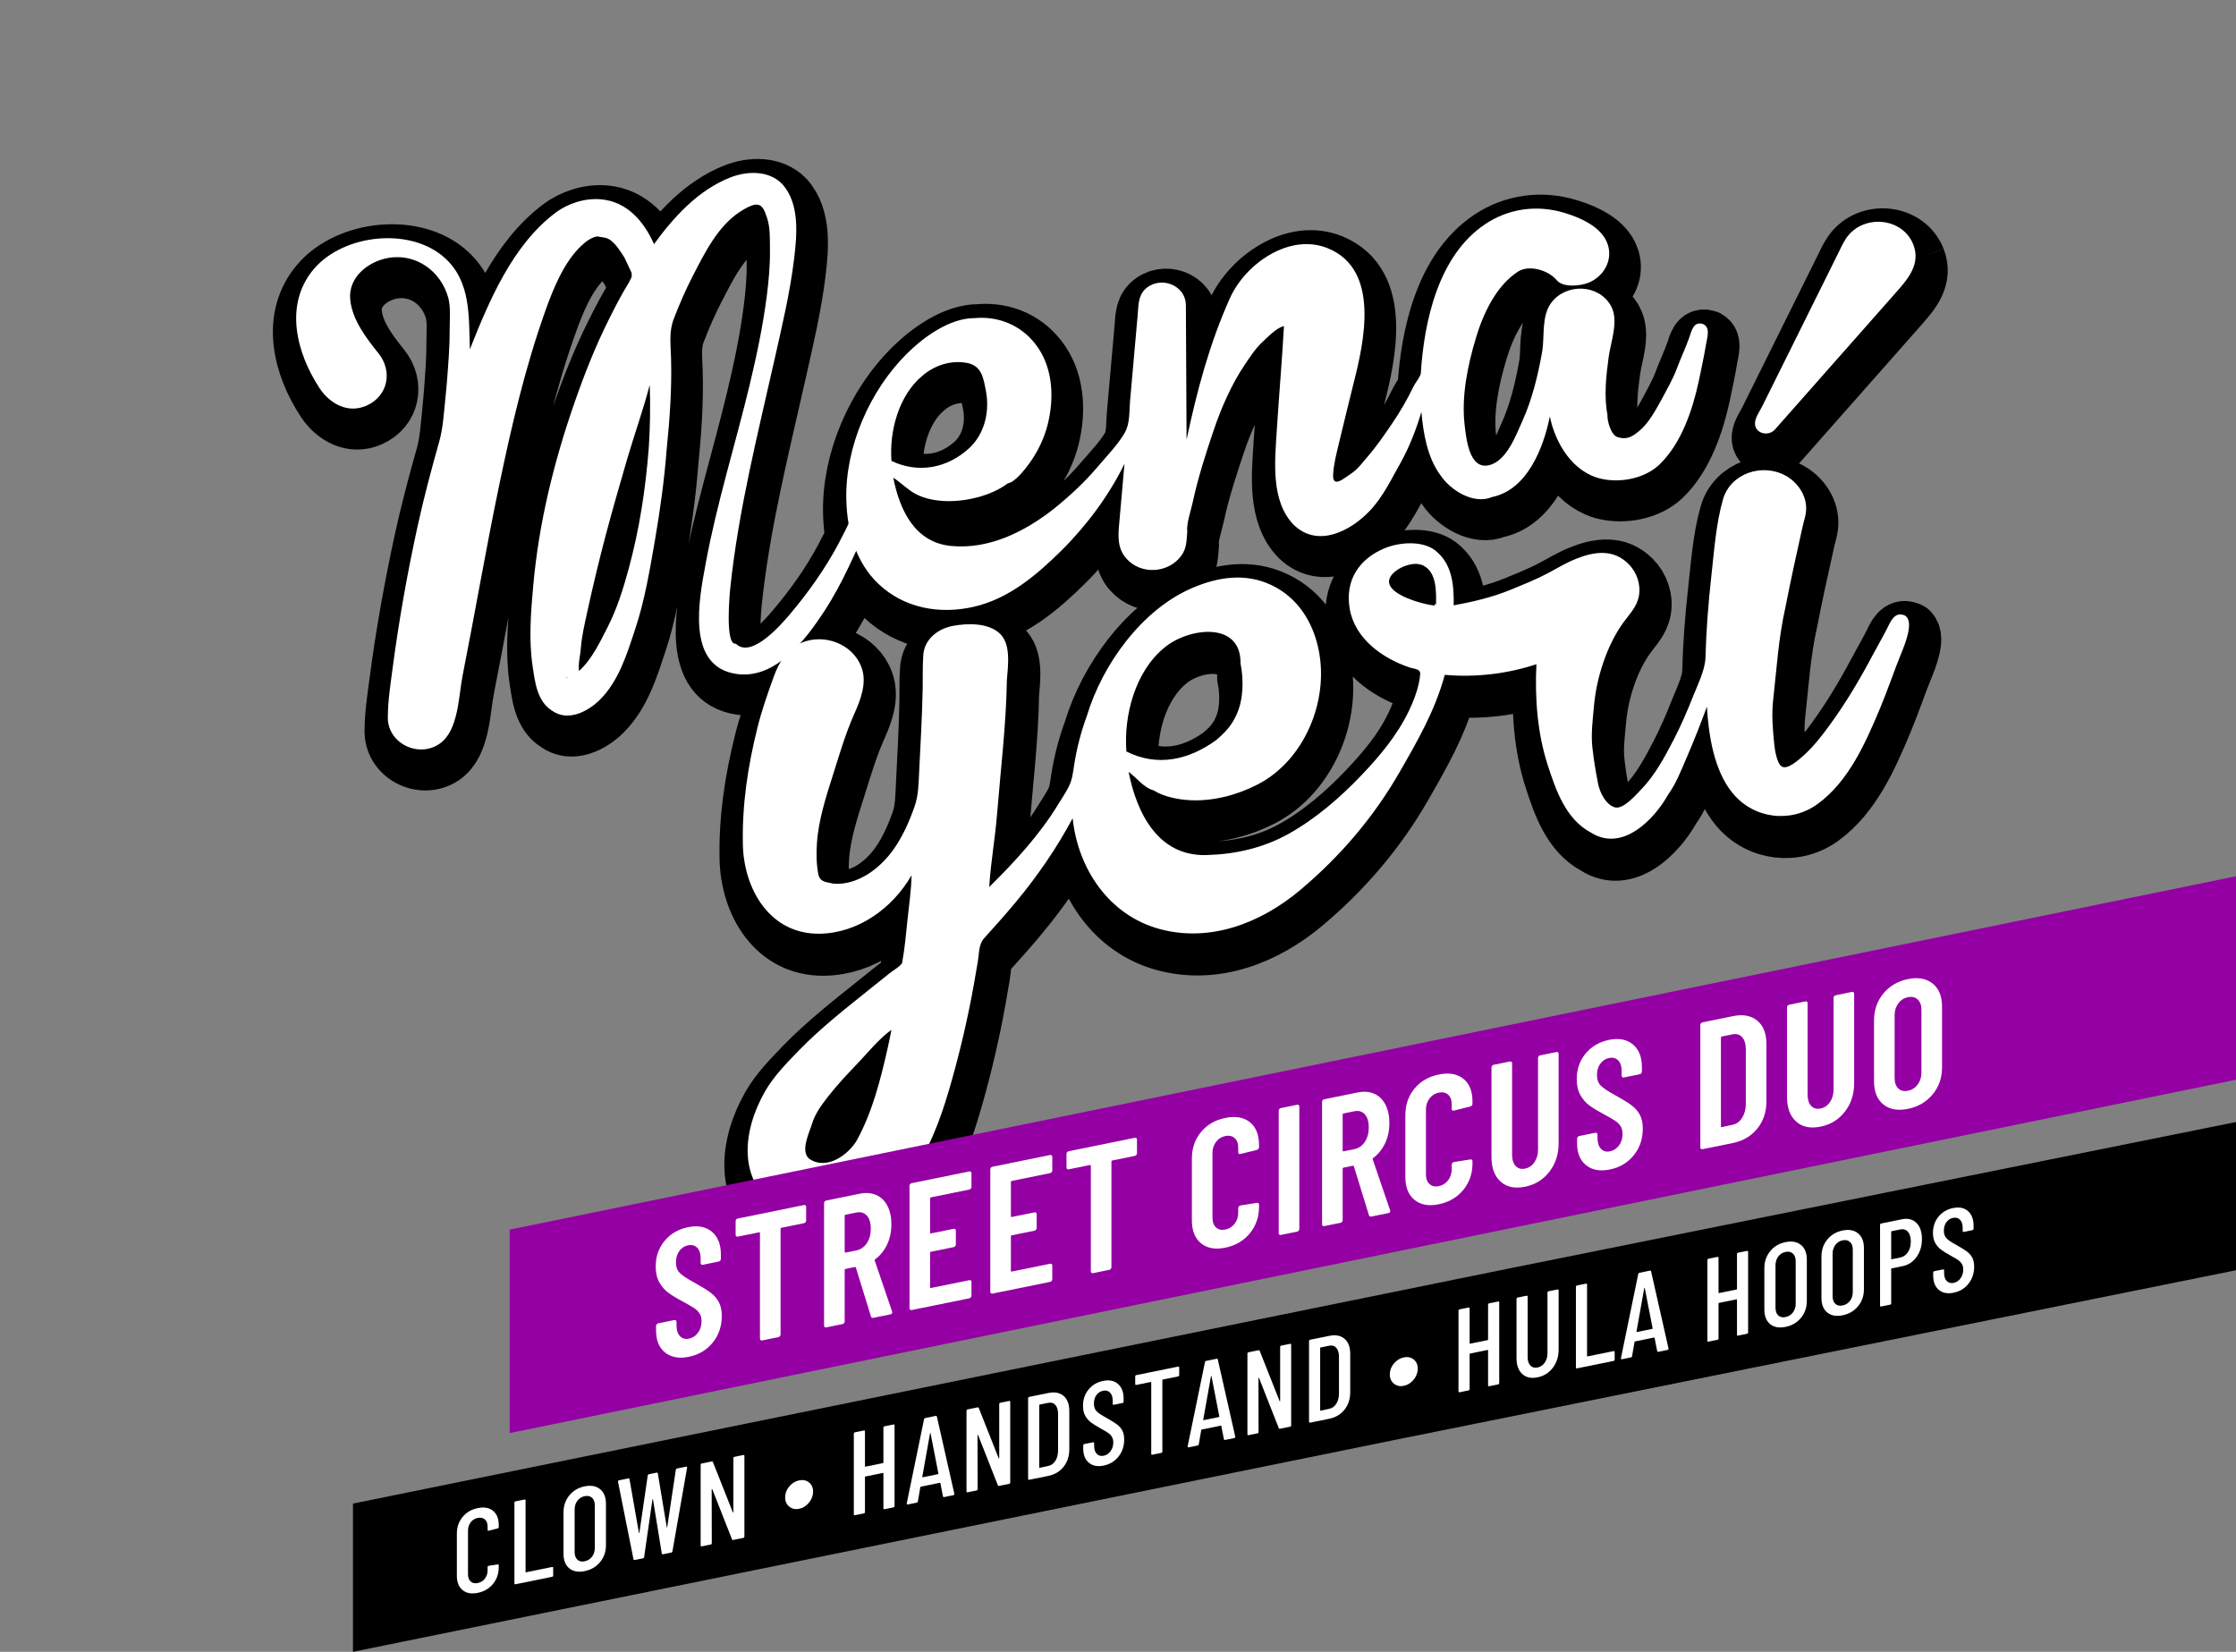
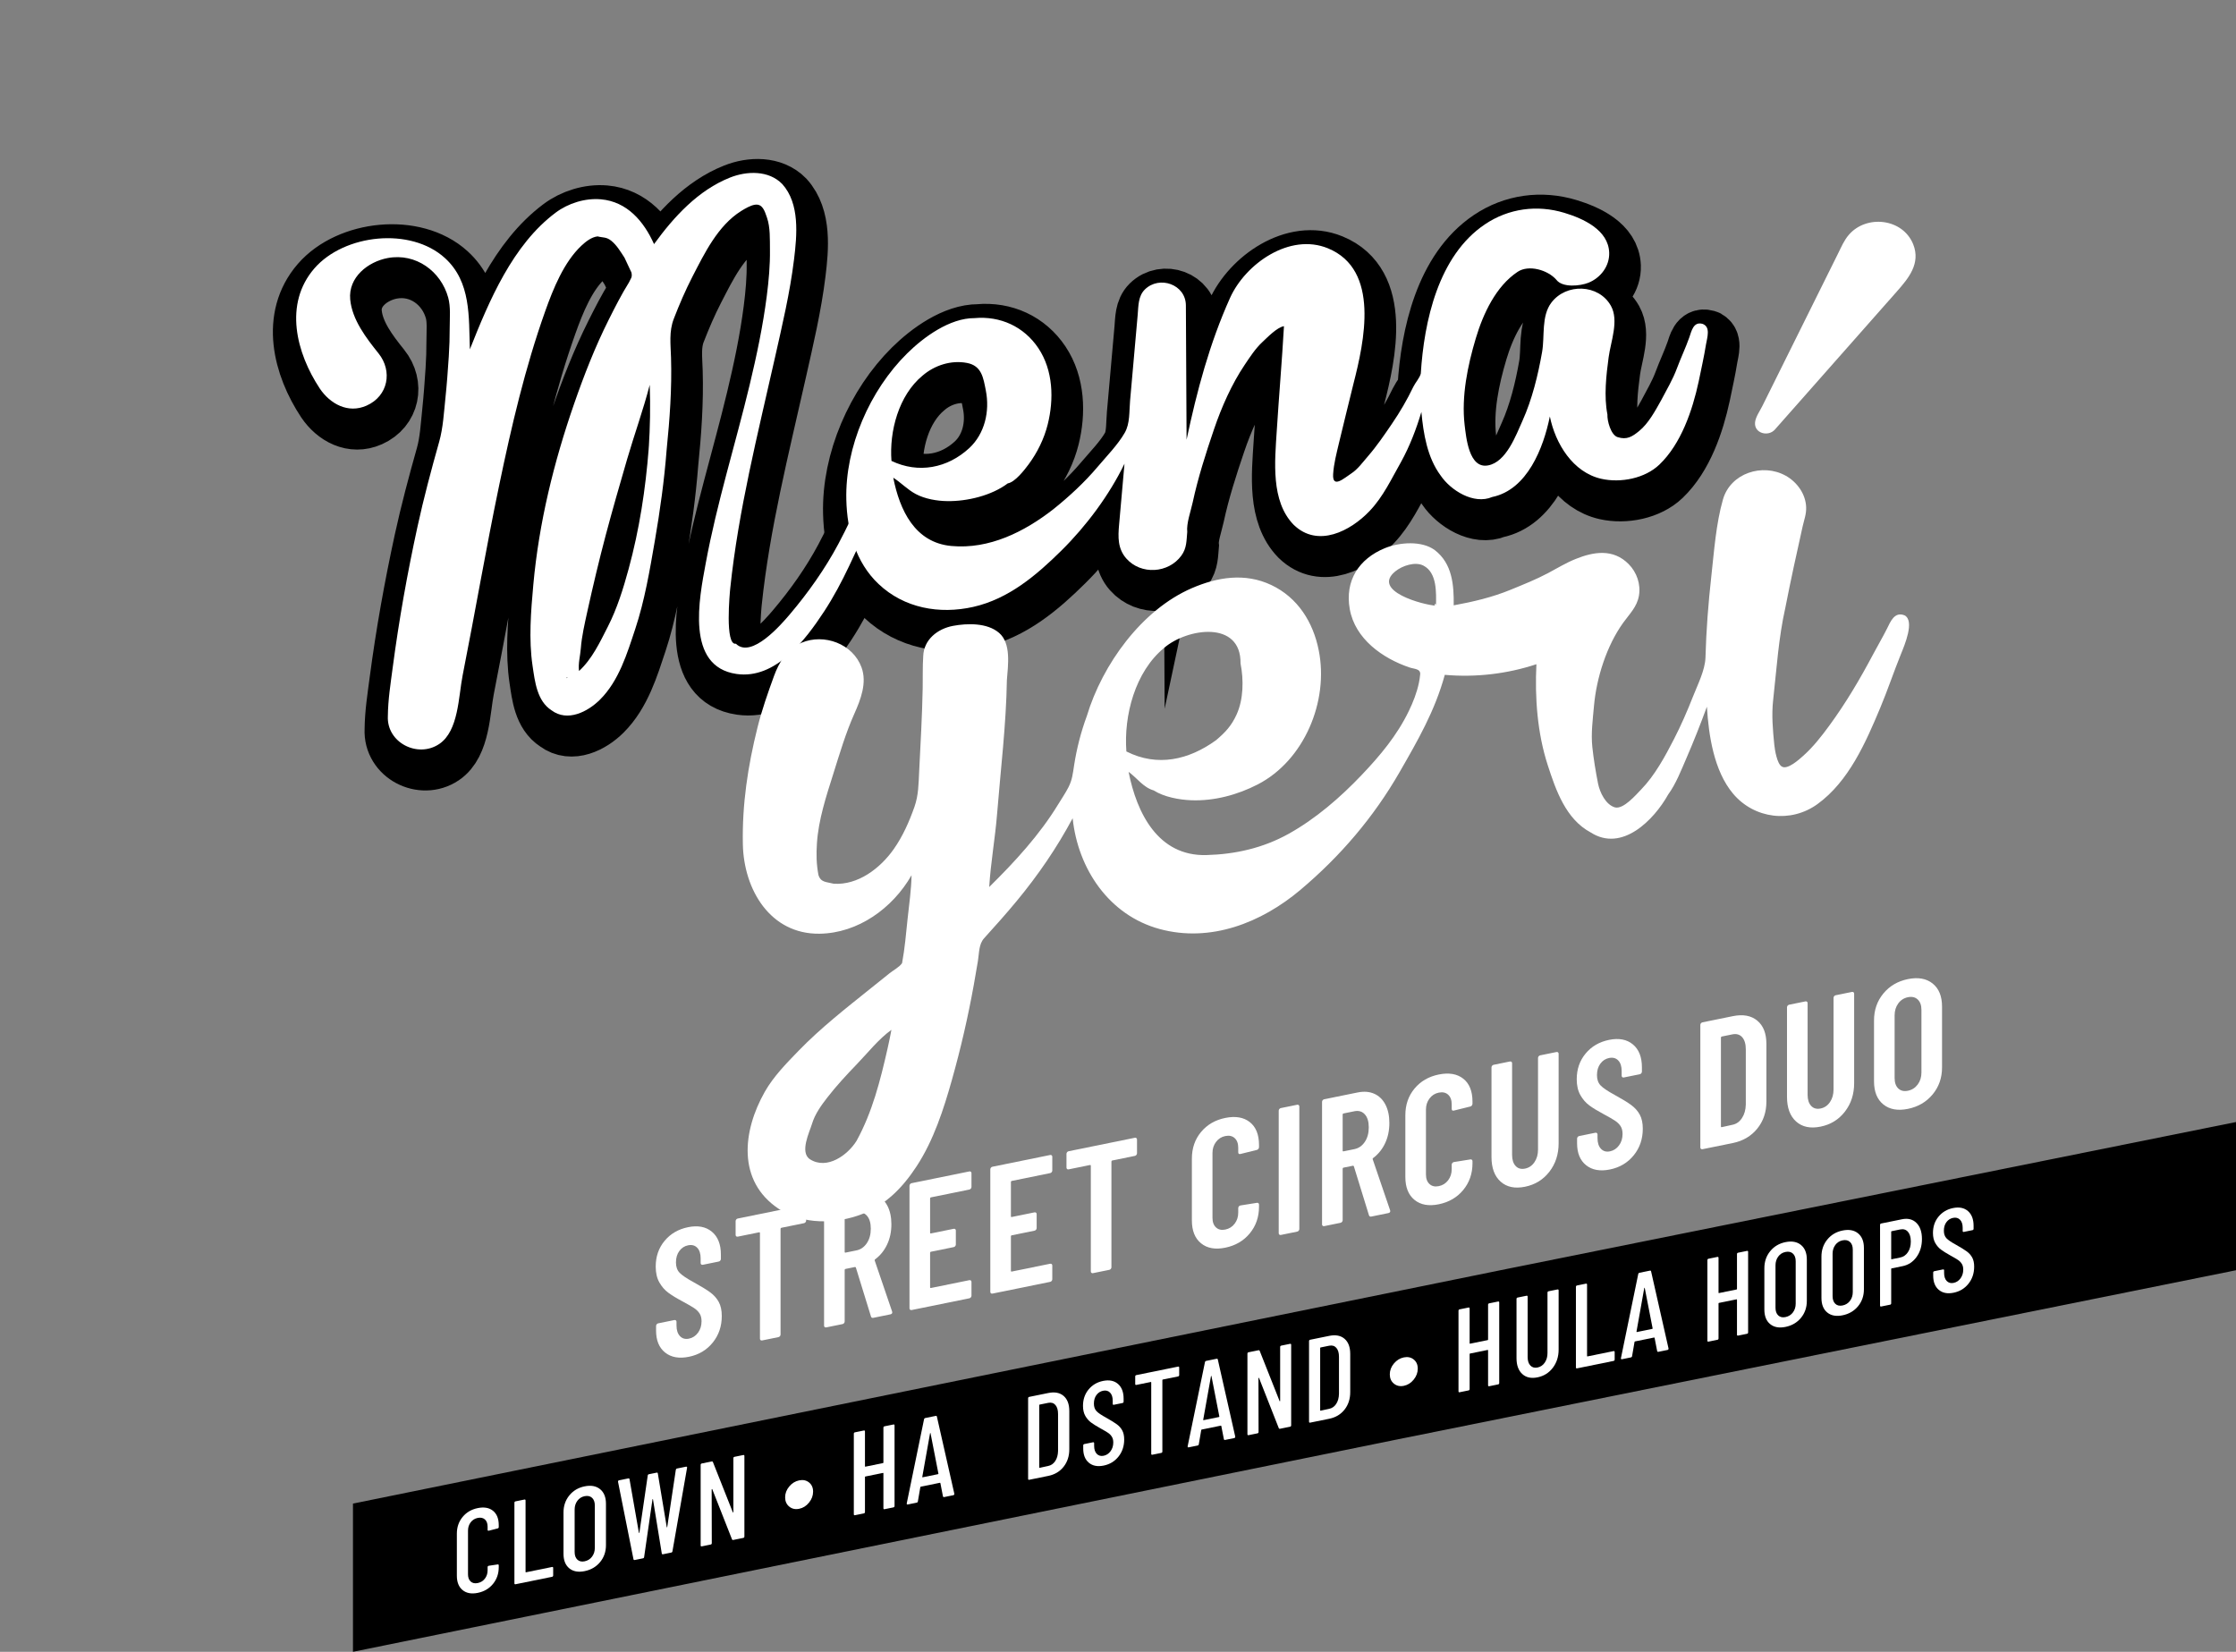
<svg xmlns="http://www.w3.org/2000/svg" id="Capa_1" x="0px" y="0px" width="708.726px" height="523.545px" viewBox="0 0 708.726 523.545" xml:space="preserve">
  <rect x="0" y="0" width="708.726" height="523.545" fill="#808080" stroke="none" />
  <g>
    <g>
      <path fill="none" stroke="#000000" stroke-width="17.414" stroke-miterlimit="10" d="M540.902,106.919    c-2.854-0.762-3.449,2.377-4.131,4.313c-1.174,3.34-2.699,6.507-3.924,9.818c-1.287,3.469-3.299,6.865-5.018,10.137    c-1.861,3.314-3.988,7.309-6.98,9.728c-2.205,1.787-3.875,2.851-6.807,1.921c-2.145-0.68-3.336-5.231-3.223-7.173    c-1.137-5.749-0.383-12.442,0.389-18.162c0.666-4.942,3.338-11.629,0.713-16.297c-3.902-6.937-14.217-7.21-18.896-0.961    c-3.217,4.283-2.033,10.625-2.904,15.596c-1.277,7.289-3.158,14.989-6.197,21.762c-2.119,4.727-5.189,13.151-10.945,14.194    c-6.059,1.143-6.936-8.888-7.422-12.821c-1.055-9.096,0.963-18.839,3.557-27.51c2.307-7.715,6.344-16.449,13.252-21.031    c3.516-2.337,9.531-0.585,12.234,2.486c1.975,2.664,7.654,2.001,10.184,0.991c3.875-1.552,6.754-5.292,6.6-9.563    c-0.26-7.215-8.254-10.801-14.221-12.605c-8.635-2.611-17.641-1.411-25.143,3.627c-14.818,9.95-19.318,30.775-20.359,47.353    c-0.404,1.444-1.707,2.808-2.357,4.159c-1.979,4.123-4.205,7.943-6.791,11.731c-2.385,3.501-4.805,7.073-7.588,10.274    c-1.645,1.89-3.229,4.138-5.344,5.502c-2.131,1.376-6,4.948-5.697,0.156c0.205-3.283,1.068-6.55,1.822-9.746    c1.48-6.292,3.086-12.55,4.609-18.832c3.432-13.397,8.512-36.185-8.096-42.986c-12.121-4.963-26.145,4.903-31.018,15.745    c-6.498,14.449-10.488,29.442-13.771,44.917c-0.074-14.186-0.146-28.372-0.22-42.557c-0.03-6.65-8.387-9.589-13.004-5.044    c-2.151,2.119-2.024,5.254-2.272,8.049c-0.808,9.071-1.606,18.141-2.412,27.212c-0.306,3.404,0.009,7.189-1.688,10.151    c-2.168,3.785-5.774,7.46-8.587,10.787c-4.172,4.94-9.041,9.437-14.076,13.475c-9.174,7.141-20.299,12.73-32.286,11.625    c-11.567-1.065-16.373-11.304-18.425-21.645c2.457,1.56,4.459,3.739,7.117,5.167c2.896,1.555,6.752,2.226,10.012,2.255    c6.289,0.108,14.097-1.78,19.166-5.624c2.269-0.347,5.357-4.335,6.615-6.037c2.771-3.745,4.914-8.119,6.045-12.64    c1.998-7.989,1.748-17.121-2.948-24.168c-4.572-6.854-12.095-10.279-20.261-9.534c-7.811-0.025-16.047,5.951-21.348,11.188    c-11.813,11.677-19.699,29.629-19.275,46.375c0.244,9.814,2.897,19.8,10.246,26.736c8.101,7.649,19.271,9.646,29.99,7.228    c11.195-2.521,20.038-10.035,27.998-17.912c7.859-7.778,15.098-17.494,19.938-27.47c-0.572,6.461-1.146,12.922-1.717,19.383    c-0.342,3.844-0.467,7.54,2.313,10.683c4.629,5.231,13.336,4.7,17.429-0.938c1.737-2.39,1.602-4.754,1.86-7.509    c-0.294-2.693,1.135-6.616,1.709-9.282c1.713-7.952,4.168-15.576,6.778-23.26c2.367-6.965,5.615-14.327,9.73-20.431    c1.691-2.512,3.382-5.146,5.615-7.219c1.553-1.438,4.607-4.66,6.826-5.017c-0.631,11.057-1.584,22.083-2.279,33.137    c-0.609,9.621-1.955,22.319,5.354,29.809c7.633,7.419,18.014,1.996,24.084-4.384c4.352-4.575,6.893-10.167,9.975-15.579    c2.695-4.874,4.85-10.471,6.424-15.809c0.635,6.879,1.863,14.464,6.098,20.152c3.174,4.689,10.475,9.335,16.365,6.811    c11.111-2.298,16.24-15.59,18.258-25.525c1.729,8.546,7.266,17.728,16.33,19.763c6.104,1.37,13.793-0.112,18.395-4.512    c6.889-6.584,10.473-17.188,12.443-26.3c0.801-3.913,1.686-7.797,2.314-11.739C542.412,111.332,543.654,107.821,540.902,106.919    C540.23,106.741,542.273,107.369,540.902,106.919z M283.884,150.369c-0.719-9.403,2.305-20.782,9.818-26.997    c3.834-3.314,9.063-5.006,14.103-4.056c4.7,0.887,5.206,4.734,6.003,8.787c1.288,6.562-0.35,13.639-5.251,18.2    C301.637,152.691,292.425,154.461,283.884,150.369z" />
      <path fill="none" stroke="#000000" stroke-width="17.414" stroke-miterlimit="10" d="M273.707,171.108    c-0.047-1.163-1.617-4.539-2.722-2.237c-1.262,2.635-2.56,5.257-3.938,7.834c-4.236,7.925-9.564,15.442-15.367,22.292    c-2.748,3.247-12.203,14.195-17.104,9.317c-3.559,0.67-1.926-16.262-1.781-17.625c2.574-24.642,8.729-48.874,14.158-73.017    c2.313-10.292,4.77-20.642,6.051-31.125c0.939-7.692,1.9-17.712-3.742-23.938c-4.272-4.385-11.201-4.162-16.538-2.043    c-10.113,4.013-17.813,12.446-24.089,21.096c-3.217-7.186-8.521-13.476-16.846-14.202c-4.996-0.435-10.35,1.238-14.344,4.229    c-13.624,10.192-21.092,27.939-27.186,43.323c-0.371-10.279,0.428-21.34-7.901-28.931c-10.892-9.922-31.96-7.584-41.379,3.27    c-9.774,11.261-5.749,26.835,1.737,38.116c3.267,4.833,8.934,7.995,14.805,5.382c6.842-3.041,8.309-10.921,3.779-16.563    c-3.905-4.866-8.375-10.677-8.973-17.095c-0.649-7.016,5.65-11.969,11.94-13.126c8.877-1.63,16.808,4.18,19.12,12.528    c0.828,3.01,0.482,6.358,0.484,9.445c0.002,3.089-0.093,6.176-0.295,9.259c-0.293,4.362-0.602,8.725-1.055,13.072    c-0.479,4.548-0.738,9.516-1.984,13.921c-2.514,8.909-4.908,17.88-6.879,26.923c-3.211,14.754-5.882,29.657-7.854,44.626    c-0.669,5.08-1.494,10.286-1.537,15.396c-0.445,8.396,9.457,13.473,16.296,8.854c6.144-4.146,6.069-15.021,7.407-21.764    c3.977-20.055,7.404-40.212,11.578-60.231c3.89-18.646,8.205-37.247,14.607-55.21c2.506-7.028,5.896-15.508,11.469-20.736    c1.383-1.298,3.176-2.712,5.112-2.937c1.729,0.448,2.785,0.13,4.351,1.39c1.759,1.419,2.943,3.479,4.178,5.345    c0.759,1.563,1.494,3.138,2.215,4.722c0.299,1.604-0.146,1.691-0.813,3.168c-2.365,3.798-4.379,7.762-6.383,11.757    c-4.332,8.641-7.83,17.604-10.998,26.726c-6.433,18.518-11.143,37.726-12.912,57.276c-0.762,8.393-1.494,17.358-0.246,25.734    c0.74,4.967,1.396,11.127,6.016,14.096c5.039,3.773,11.48,0.469,15.346-3.371c6.014-5.979,8.604-14.633,11.201-22.461    c2.98-8.979,4.587-18.588,6.199-27.894c1.65-9.53,2.99-19.196,3.738-28.841c0.982-9.674,1.688-19.49,1.389-29.217    c-0.123-4.285-0.678-8.291,0.875-12.307c1.757-4.535,3.672-9.011,5.902-13.335c3.852-7.466,8.074-16.229,15.477-20.849    c1.234-0.771,2.973-1.758,4.23-1.958c2.52-0.459,3.197,1.982,3.914,4.034c1.1,3.141,0.912,6.962,0.953,10.243    c0.066,4.857-0.379,9.782-0.996,14.596c-1.215,9.488-3.213,18.963-5.445,28.256c-4.52,18.83-10.4,37.451-13.915,56.504    c-2.048,11.108-6.487,32.76,9.803,35.076c12.349,1.76,21.792-10.75,27.75-19.847c2.978-4.544,5.55-9.399,7.877-14.307    c0.931-1.964,1.854-3.932,2.767-5.905C274.207,175.695,273.796,173.466,273.707,171.108    C273.678,170.35,273.809,173.762,273.707,171.108z M181.296,219.135c-0.274-0.026-0.377,0.214-0.496-0.067    C180.951,219.045,181.71,219.175,181.296,219.135z M206.949,146.395c-1,12.924-2.963,25.736-6.379,38.254    c-1.693,6.207-3.648,12.531-6.587,18.276c-2.526,4.945-4.972,10.225-9.125,14.047c-0.319-2.352,0.394-4.863,0.571-7.204    c0.3-3.906,1.232-7.859,2.066-11.687c1.787-8.086,3.694-16.13,5.817-24.136c2.131-8.031,4.435-16.016,6.755-23.991    c2.295-7.897,5.15-15.734,7.199-23.687C207.511,132.976,207.396,139.697,206.949,146.395    C206.8,148.335,207.402,139.572,206.949,146.395z" />
    </g>
    <g>
      <g>
        <g>
          <g>
-             <path fill="none" stroke="#000000" stroke-width="17.593" stroke-miterlimit="10" d="M607.83,81.992       c-3.295-8.261-14.85-9.544-20.455-2.991c-1.469,1.716-2.346,3.814-3.34,5.816c-3.965,7.988-7.932,15.973-11.896,23.959       c-4.053,8.166-8.105,16.333-12.164,24.499c-0.75,1.511-2.107,3.383-2.287,5.123c-0.35,3.478,4.18,4.68,6.291,2.282       c0.396-0.446,0.787-0.892,1.188-1.337c8.393-9.504,16.789-19.01,25.184-28.516c4.098-4.638,8.193-9.276,12.293-13.916       C606.33,92.73,610.228,88.081,607.83,81.992" />
-           </g>
-           <path fill="none" stroke="#000000" stroke-width="17.593" stroke-miterlimit="10" d="M605.041,199.555      c-3.186-1.265-4.457,2.086-5.561,4.289c-1.375,2.741-2.938,5.372-4.373,8.082c-4.16,7.851-8.605,15.384-13.861,22.565      c-2.498,3.412-5.135,6.796-8.309,9.615c-1.053,0.941-5.016,4.621-6.803,3.354c-1.48-0.898-2.17-5.229-2.344-6.902      c-0.469-4.689-0.889-9.41-0.361-14.131c1.094-9.801,1.689-19.639,3.873-29.309c1.686-8.629,3.555-17.188,5.488-25.762      c0.473-2.106,1.18-3.845,1.102-6.068c-0.145-4.17-2.873-7.961-6.455-9.96c-7.336-4.099-17.518-0.868-19.914,7.519      c-2.203,7.682-2.811,16.431-3.693,24.361c-0.953,8.564-1.615,17.1-1.85,25.716c-0.109,4.041-2.533,8.729-3.994,12.476      c-1.787,4.55-3.77,9.088-6.004,13.438c-2.799,5.438-6.068,11.492-10.396,15.938c-1.551,1.588-5.584,6.351-8.283,5.668      c-2.934-0.828-4.805-4.732-5.371-7.543c-0.77-3.918-1.381-7.603-1.813-11.581c-0.457-4.342,0.139-8.699,0.52-13.021      c0.791-8.926,4.008-19.089,9.27-26.39c2-2.777,4.324-4.97,4.971-8.473c0.668-3.664-0.656-7.51-3.271-10.131      c-4.906-4.926-11.055-3.917-16.834-1.581c-2.986,1.211-5.771,2.901-8.615,4.422c-3.814,2.038-7.857,3.638-11.854,5.282      c-5.867,2.417-11.912,3.834-18.129,4.975c0.088-6.467-0.449-13.26-5.996-17.51c-4.133-3.056-11.221-2.506-15.842-0.608      c-8.207,3.371-12.709,10.297-11.113,19.292c1.686,9.456,10.383,15.608,18.92,18.504c1.533,0.522,3.568,0.376,3.41,2.209      c-0.084,0.938-0.229,1.87-0.432,2.793c-0.66,3.073-1.82,6.03-3.189,8.854c-3.713,7.684-9.063,14.068-14.898,20.209      c-6.785,7.134-14.595,13.909-23.232,18.702c-8.094,4.489-16.852,6.457-26.029,6.701c-15.264,0.403-22.041-13.228-24.639-26.37      c2.58,1.84,4.691,4.979,7.951,5.877c3.295,2.101,8.104,2.979,11.953,3.125c7.233,0.266,14.598-1.709,21.01-5.013      c14.764-7.601,22.604-26.404,19.352-42.521c-1.76-8.906-6.666-16.747-15.059-20.701c-8.334-3.928-17.033-2.507-25.156,1.001      c-15.926,6.875-28.377,24.234-33.28,40.49c-1.856,5.039-3.206,10.266-4.028,15.572c-0.41,2.635-0.588,4.67-1.814,7.058      c-0.973,1.887-2.164,3.632-3.271,5.439c-5.877,9.652-13.81,18.266-21.843,26.17c0.485-7.752,1.882-15.436,2.501-23.176      c1.125-14.064,2.885-28.313,3.104-42.398c0.363-4.723,1.402-11.636-2.465-14.975c-3.758-3.243-10.101-3.07-14.608-2.226      c-4.929,0.922-9.289,4.389-9.443,9.626c-0.227,3.331-0.104,6.77-0.17,10.124c-0.17,8.801-0.678,17.646-1.118,26.442      c-0.191,3.887-0.201,7.521-1.496,11.178c-1.656,4.688-3.686,9.303-6.558,13.384c-4.331,6.161-11.423,11.502-19.049,10.969      c-2.325-0.603-4.087-0.358-4.823-2.786c-0.643-3.441-0.707-6.464-0.477-10.01c0.482-7.464,2.933-14.898,5.174-21.996      c2.017-6.376,3.941-12.943,6.677-19.063c2.022-4.528,4.069-9.805,2.288-14.698c-2.719-7.468-11.827-10.85-19.014-7.822      c-4.571,1.921-7.129,6.142-8.744,10.585c-1.946,5.342-3.848,10.771-5.225,16.297c-3.058,12.275-4.893,24.34-4.634,37.021      c0.296,14.324,8.675,28.524,24.304,28.324c12.168-0.157,23.162-8.048,29.164-18.543c-0.068,4.582-0.775,9.283-1.256,13.848      c-0.49,4.647-0.885,9.423-1.748,14.019c-0.811,1.23-2.851,2.31-3.99,3.229c-1.959,1.583-3.926,3.15-5.896,4.727      c-7.867,6.3-15.957,12.63-22.979,19.884c-3.852,3.979-7.918,8.118-10.658,12.964c-7.053,12.443-8.787,28.261,4.402,37.058      c7.603,5.071,18.211,4.896,26.471,1.665c7.584-2.965,12.845-8.401,17.264-15.148c5.381-8.212,8.572-18.068,11.211-27.463      c2.78-9.904,5.09-19.9,6.911-30.025c0.45-2.521,0.894-5.035,1.304-7.563c0.413-2.542,0.266-5.335,1.956-7.203      c3.521-3.893,7.021-7.8,10.365-11.844c6.776-8.194,12.696-16.83,17.705-26.205c1.675,16.005,11.483,30.715,27.53,35.096      c16.131,4.402,32.246-1.943,44.633-12.372c12.619-10.619,23.207-22.983,31.445-37.31c5.822-10.122,11.246-19.519,14.346-30.866      c9.809,0.859,19.678-0.287,29.041-3.365c-0.521,10.627,0.291,21.789,3.584,31.972c2.584,7.975,5.736,17.125,13.6,21.337      c9.951,6.409,20.094-3.97,24.588-12.021c2.453-3.361,4.102-7.654,5.752-11.454c2.336-5.39,4.496-10.854,6.514-16.371      c0.566,9.152,2.23,20.326,8.281,27.547c6.711,8,18.328,9.441,26.771,3.322c9.932-7.2,15.311-19.564,19.9-30.524      c2.357-5.619,4.27-11.403,6.561-17.039C605.021,209.152,608.423,201.228,605.041,199.555      C604.205,199.224,606.48,200.268,605.041,199.555z M282.71,336.944c-2.287,10.077-4.803,20.082-9.82,29.196      c-2.797,4.497-9.354,9.27-14.76,5.824c-3.354-2.176-0.106-8.699,0.646-11.221c0.914-3.055,2.884-5.813,4.853-8.344      c2.885-3.72,6.067-7.154,9.332-10.537c3.457-3.581,6.944-8.025,10.992-10.919C283.578,332.954,283.162,334.954,282.71,336.944      C282.263,338.917,283.16,334.968,282.71,336.944z M358.425,242.71c-0.865-11.418,2.775-25.256,11.926-32.797      c7.234-6.277,24.459-8.917,24.256,4.906c1.023,5.168,0.953,11.383-1.277,16.238c-1.625,3.545-3.522,5.586-6.506,8.098      C378.236,245.371,368.275,247.692,358.425,242.71z M456.564,196.504c-3.836-0.17-20.674-4.634-12.852-10.917      c2.172-1.746,6.24-3.14,8.879-1.776C456.919,186.051,456.626,192.356,456.564,196.504      C455.521,196.457,456.582,195.286,456.564,196.504z" />
+             </g>
        </g>
        <g>
          <g>
            <path fill="#FFFFFF" d="M606.425,77.458c-3.295-8.261-14.852-9.544-20.455-2.99c-1.469,1.716-2.348,3.814-3.34,5.815       c-3.965,7.986-7.932,15.973-11.896,23.959c-4.055,8.167-8.109,16.332-12.164,24.499c-0.75,1.51-2.111,3.382-2.287,5.124       c-0.35,3.479,4.174,4.678,6.291,2.281c0.395-0.446,0.785-0.89,1.182-1.337c8.396-9.504,16.791-19.01,25.189-28.515       c4.1-4.64,8.189-9.277,12.293-13.917C604.923,88.198,608.824,83.548,606.425,77.458" />
          </g>
          <path fill="#FFFFFF" d="M603.634,195.022c-3.186-1.264-4.455,2.085-5.559,4.291c-1.375,2.739-2.939,5.371-4.373,8.081      c-4.16,7.85-8.605,15.382-13.861,22.564c-2.496,3.413-5.135,6.796-8.307,9.617c-1.061,0.941-5.021,4.621-6.811,3.354      c-1.479-0.896-2.17-5.229-2.342-6.902c-0.469-4.69-0.889-9.409-0.361-14.129c1.098-9.8,1.689-19.641,3.871-29.311      c1.689-8.63,3.561-17.19,5.484-25.764c0.475-2.105,1.186-3.844,1.105-6.067c-0.143-4.17-2.875-7.96-6.453-9.961      c-7.338-4.098-17.518-0.867-19.92,7.521c-2.199,7.681-2.807,16.431-3.689,24.358c-0.951,8.565-1.615,17.102-1.85,25.718      c-0.109,4.039-2.535,8.729-3.994,12.476c-1.787,4.548-3.77,9.089-6.006,13.436c-2.797,5.438-6.064,11.494-10.396,15.938      c-1.549,1.588-5.584,6.35-8.277,5.669c-2.938-0.83-4.809-4.734-5.373-7.544c-0.77-3.919-1.381-7.601-1.813-11.579      c-0.459-4.344,0.139-8.701,0.52-13.023c0.791-8.924,4.01-19.088,9.268-26.391c2-2.776,4.326-4.968,4.969-8.472      c0.67-3.664-0.654-7.511-3.268-10.131c-4.91-4.926-11.055-3.917-16.83-1.58c-2.994,1.209-5.779,2.899-8.621,4.421      c-3.814,2.037-7.861,3.637-11.852,5.281c-5.865,2.417-11.908,3.835-18.127,4.974c0.084-6.465-0.449-13.26-5.998-17.508      c-4.133-3.057-11.219-2.506-15.84-0.608c-8.211,3.371-12.709,10.297-11.111,19.292c1.678,9.458,10.383,15.608,18.918,18.505      c1.533,0.522,3.568,0.376,3.406,2.209c-0.082,0.938-0.229,1.871-0.43,2.792c-0.66,3.074-1.82,6.031-3.189,8.853      c-3.713,7.685-9.063,14.072-14.904,20.212c-6.785,7.134-14.595,13.908-23.23,18.701c-8.096,4.49-16.854,6.455-26.029,6.703      c-15.266,0.401-22.041-13.229-24.643-26.373c2.584,1.84,4.697,4.981,7.953,5.877c3.293,2.103,8.106,2.981,11.953,3.125      c7.233,0.269,14.598-1.707,21.008-5.009c14.768-7.601,22.604-26.404,19.354-42.52c-1.758-8.907-6.664-16.749-15.057-20.703      c-8.336-3.926-17.033-2.506-25.156,1.001c-15.928,6.875-28.376,24.236-33.278,40.492c-1.857,5.04-3.207,10.265-4.031,15.573      c-0.408,2.634-0.586,4.672-1.813,7.055c-0.972,1.889-2.165,3.633-3.271,5.441c-5.877,9.651-13.812,18.267-21.842,26.17      c0.482-7.75,1.879-15.437,2.5-23.174c1.125-14.064,2.881-28.313,3.104-42.398c0.361-4.722,1.404-11.637-2.467-14.975      c-3.756-3.243-10.101-3.07-14.607-2.226c-4.93,0.921-9.289,4.388-9.441,9.626c-0.228,3.33-0.105,6.771-0.172,10.121      c-0.171,8.806-0.68,17.647-1.117,26.444c-0.192,3.887-0.205,7.521-1.496,11.179c-1.658,4.688-3.686,9.301-6.557,13.383      c-4.332,6.162-11.423,11.502-19.051,10.97c-2.324-0.603-4.086-0.361-4.825-2.787c-0.64-3.439-0.707-6.463-0.474-10.011      c0.482-7.463,2.932-14.897,5.176-21.995c2.012-6.377,3.939-12.94,6.673-19.062c2.024-4.53,4.071-9.806,2.29-14.699      c-2.719-7.469-11.828-10.85-19.014-7.823c-4.571,1.922-7.131,6.144-8.746,10.585c-1.945,5.342-3.848,10.772-5.223,16.297      c-3.058,12.272-4.894,24.34-4.633,37.021c0.293,14.327,8.674,28.527,24.301,28.323c12.17-0.157,23.164-8.045,29.166-18.54      c-0.07,4.581-0.775,9.282-1.256,13.846c-0.49,4.647-0.886,9.422-1.746,14.02c-0.813,1.229-2.854,2.308-3.992,3.229      c-1.959,1.582-3.926,3.152-5.895,4.729c-7.867,6.299-15.958,12.631-22.98,19.883c-3.853,3.979-7.918,8.121-10.66,12.963      c-7.053,12.444-8.786,28.261,4.404,37.057c7.604,5.072,18.213,4.896,26.472,1.666c7.582-2.965,12.845-8.4,17.264-15.148      c5.38-8.211,8.57-18.069,11.208-27.461c2.783-9.905,5.09-19.903,6.912-30.028c0.453-2.52,0.896-5.035,1.305-7.563      c0.414-2.541,0.264-5.334,1.955-7.203c3.522-3.893,7.021-7.799,10.365-11.844c6.777-8.193,12.698-16.83,17.707-26.205      c1.676,16.008,11.484,30.718,27.527,35.098c16.131,4.401,32.25-1.945,44.637-12.372c12.617-10.619,23.205-22.986,31.443-37.311      c5.824-10.123,11.248-19.518,14.346-30.865c9.807,0.859,19.678-0.285,29.041-3.368c-0.523,10.628,0.291,21.792,3.586,31.971      c2.582,7.977,5.734,17.123,13.6,21.336c9.953,6.411,20.092-3.968,24.586-12.021c2.453-3.36,4.102-7.651,5.752-11.45      c2.338-5.392,4.496-10.855,6.516-16.375c0.564,9.153,2.227,20.329,8.279,27.549c6.711,8.001,18.326,9.439,26.771,3.32      c9.932-7.197,15.309-19.563,19.9-30.523c2.355-5.62,4.27-11.401,6.563-17.039C603.615,204.618,607.019,196.696,603.634,195.022      C602.802,194.691,605.076,195.735,603.634,195.022z M281.308,332.411c-2.29,10.078-4.805,20.082-9.823,29.199      c-2.797,4.496-9.353,9.267-14.757,5.82c-3.355-2.175-0.107-8.695,0.646-11.22c0.912-3.055,2.881-5.811,4.852-8.344      c2.885-3.716,6.064-7.154,9.332-10.538c3.455-3.579,6.943-8.025,10.99-10.917C282.171,328.423,281.755,330.421,281.308,332.411      C280.86,334.384,281.753,330.433,281.308,332.411z M357.019,238.177c-0.863-11.418,2.777-25.255,11.928-32.796      c7.234-6.277,24.459-8.917,24.256,4.905c1.025,5.168,0.953,11.383-1.272,16.24c-1.63,3.543-3.529,5.584-6.509,8.097      C376.832,240.839,366.871,243.161,357.019,238.177z M455.158,191.97c-3.834-0.169-20.67-4.633-12.852-10.916      c2.172-1.746,6.244-3.14,8.881-1.775C455.515,181.52,455.222,187.824,455.158,191.97      C454.117,191.925,455.177,190.754,455.158,191.97z" />
        </g>
      </g>
      <g>
        <path fill="#FFFFFF" d="M539.572,102.635c-2.85-0.763-3.447,2.375-4.127,4.311c-1.176,3.338-2.701,6.507-3.928,9.817     c-1.285,3.469-3.295,6.868-5.018,10.138c-1.861,3.315-3.988,7.309-6.973,9.728c-2.205,1.787-3.873,2.85-6.813,1.921     c-2.145-0.68-3.336-5.231-3.223-7.174c-1.139-5.748-0.383-12.442,0.389-18.161c0.666-4.942,3.338-11.628,0.711-16.296     c-3.896-6.937-14.213-7.211-18.895-0.962c-3.211,4.283-2.035,10.626-2.908,15.596c-1.277,7.29-3.156,14.988-6.195,21.763     c-2.123,4.726-5.188,13.152-10.941,14.194c-6.063,1.143-6.938-8.889-7.422-12.822c-1.055-9.096,0.959-18.84,3.557-27.509     c2.307-7.715,6.344-16.45,13.248-21.031c3.52-2.337,9.533-0.586,12.234,2.487c1.979,2.662,7.654,2,10.186,0.988     c3.875-1.55,6.754-5.291,6.598-9.561c-0.258-7.216-8.254-10.804-14.221-12.607c-8.633-2.611-17.637-1.411-25.139,3.627     c-14.822,9.952-19.32,30.776-20.359,47.353c-0.406,1.445-1.707,2.81-2.359,4.16c-1.979,4.123-4.207,7.942-6.789,11.731     c-2.387,3.501-4.807,7.072-7.59,10.273c-1.643,1.89-3.229,4.139-5.34,5.502c-2.133,1.376-6.002,4.948-5.701,0.157     c0.205-3.284,1.074-6.55,1.824-9.747c1.48-6.292,3.088-12.548,4.605-18.832c3.436-13.399,8.514-36.184-8.095-42.985     c-12.123-4.962-26.146,4.903-31.019,15.746c-6.496,14.449-10.488,29.442-13.771,44.917c-0.071-14.188-0.146-28.373-0.218-42.558     c-0.028-6.651-8.387-9.589-13.006-5.044c-2.149,2.119-2.024,5.254-2.271,8.05c-0.808,9.071-1.606,18.141-2.412,27.213     c-0.301,3.402,0.009,7.188-1.688,10.149c-2.171,3.786-5.777,7.46-8.587,10.786c-4.17,4.941-9.041,9.438-14.078,13.475     c-9.174,7.14-20.295,12.73-32.284,11.626c-11.568-1.066-16.374-11.305-18.425-21.644c2.457,1.56,4.459,3.739,7.115,5.165     c2.896,1.554,6.754,2.228,10.012,2.255c6.289,0.11,14.098-1.779,19.168-5.622c2.269-0.346,5.355-4.337,6.613-6.038     c2.771-3.744,4.916-8.118,6.045-12.639c1.998-7.99,1.748-17.12-2.951-24.168c-4.568-6.855-12.09-10.278-20.258-9.535     c-7.812-0.025-16.047,5.951-21.346,11.191c-11.814,11.675-19.699,29.627-19.275,46.374c0.244,9.813,2.896,19.799,10.246,26.734     c8.102,7.649,19.271,9.645,29.99,7.23c11.196-2.523,20.039-10.037,27.998-17.915c7.859-7.777,15.098-17.493,19.935-27.469     c-0.57,6.46-1.145,12.922-1.716,19.382c-0.34,3.844-0.467,7.54,2.315,10.684c4.629,5.231,13.334,4.699,17.431-0.939     c1.737-2.39,1.602-4.755,1.858-7.51c-0.293-2.693,1.136-6.615,1.709-9.28c1.716-7.954,4.166-15.576,6.78-23.262     c2.363-6.966,5.613-14.327,9.73-20.43c1.693-2.513,3.379-5.144,5.617-7.219c1.551-1.436,4.604-4.659,6.824-5.017     c-0.633,11.057-1.586,22.082-2.283,33.137c-0.604,9.623-1.951,22.32,5.355,29.809c7.637,7.42,18.02,1.996,24.084-4.383     c4.355-4.576,6.895-10.168,9.977-15.58c2.693-4.873,4.85-10.471,6.422-15.807c0.635,6.878,1.869,14.462,6.1,20.151     c3.172,4.688,10.473,9.335,16.361,6.81c11.119-2.297,16.244-15.589,18.26-25.524c1.727,8.545,7.266,17.729,16.33,19.763     c6.102,1.371,13.795-0.111,18.395-4.512c6.885-6.584,10.475-17.188,12.441-26.3c0.803-3.912,1.688-7.797,2.32-11.74     C541.085,107.044,542.328,103.534,539.572,102.635C538.902,102.454,540.947,103.082,539.572,102.635z M282.559,146.083     c-0.722-9.402,2.301-20.783,9.815-26.997c3.838-3.314,9.063-5.007,14.104-4.055c4.7,0.884,5.206,4.733,6.001,8.787     c1.287,6.562-0.349,13.639-5.249,18.198C300.311,148.405,291.097,150.174,282.559,146.083z" />
        <path fill="#FFFFFF" d="M272.38,166.821c-0.049-1.162-1.621-4.537-2.723-2.238c-1.264,2.635-2.561,5.257-3.939,7.836     c-4.235,7.924-9.563,15.443-15.367,22.291c-2.747,3.246-12.203,14.194-17.104,9.316c-3.557,0.669-1.924-16.262-1.781-17.625     c2.574-24.64,8.729-48.874,14.156-73.018c2.316-10.29,4.771-20.64,6.051-31.123c0.941-7.691,1.906-17.714-3.739-23.938     c-4.272-4.385-11.201-4.165-16.54-2.044c-10.111,4.014-17.813,12.447-24.087,21.096c-3.218-7.185-8.522-13.476-16.849-14.201     c-4.994-0.436-10.348,1.237-14.342,4.229c-13.625,10.189-21.094,27.937-27.186,43.323c-0.37-10.279,0.43-21.341-7.902-28.931     c-10.893-9.924-31.955-7.583-41.377,3.269c-9.773,11.261-5.75,26.833,1.734,38.117c3.268,4.832,8.936,7.994,14.808,5.382     c6.843-3.043,8.31-10.921,3.779-16.564c-3.906-4.866-8.376-10.676-8.972-17.096c-0.651-7.015,5.646-11.968,11.938-13.124     c8.876-1.631,16.808,4.179,19.12,12.526c0.826,3.012,0.482,6.359,0.482,9.448c0.004,3.088-0.09,6.175-0.293,9.257     c-0.291,4.363-0.6,8.725-1.057,13.073c-0.479,4.548-0.736,9.515-1.98,13.92c-2.514,8.909-4.91,17.88-6.879,26.923     c-3.215,14.755-5.881,29.657-7.854,44.628c-0.672,5.079-1.494,10.287-1.539,15.396c-0.443,8.396,9.456,13.473,16.295,8.852     c6.145-4.143,6.071-15.018,7.41-21.761c3.977-20.056,7.404-40.212,11.579-60.231c3.888-18.648,8.204-37.248,14.606-55.212     c2.504-7.027,5.895-15.505,11.467-20.735c1.388-1.299,3.179-2.713,5.111-2.937c1.731,0.45,2.788,0.13,4.348,1.39     c1.765,1.422,2.949,3.48,4.182,5.346c0.76,1.563,1.497,3.14,2.216,4.721c0.304,1.605-0.149,1.692-0.813,3.168     c-2.364,3.797-4.379,7.762-6.381,11.758c-4.334,8.639-7.832,17.602-11,26.725c-6.428,18.518-11.142,37.727-12.914,57.279     c-0.76,8.391-1.489,17.358-0.24,25.73c0.738,4.971,1.395,11.128,6.015,14.098c5.036,3.774,11.479,0.467,15.343-3.373     c6.019-5.979,8.605-14.63,11.203-22.458c2.98-8.98,4.586-18.589,6.196-27.894c1.651-9.531,2.993-19.195,3.739-28.841     c0.982-9.671,1.691-19.491,1.391-29.217c-0.124-4.286-0.68-8.29,0.875-12.307c1.753-4.536,3.672-9.011,5.9-13.335     c3.854-7.464,8.076-16.228,15.48-20.85c1.232-0.771,2.969-1.757,4.227-1.958c2.521-0.458,3.201,1.982,3.92,4.035     c1.099,3.141,0.908,6.963,0.953,10.241c0.062,4.859-0.383,9.783-1,14.599c-1.215,9.485-3.213,18.961-5.443,28.256     c-4.521,18.83-10.402,37.45-13.915,56.504c-2.048,11.107-6.489,32.76,9.8,35.077c12.352,1.757,21.795-10.752,27.75-19.848     c2.977-4.545,5.551-9.399,7.879-14.308c0.93-1.964,1.853-3.931,2.764-5.904C272.876,171.408,272.468,169.181,272.38,166.821     C272.35,166.064,272.481,169.475,272.38,166.821z M179.966,214.849c-0.272-0.024-0.377,0.213-0.494-0.066     C179.623,214.758,180.38,214.888,179.966,214.849z M205.623,142.109c-1,12.924-2.963,25.736-6.381,38.254     c-1.691,6.206-3.648,12.531-6.586,18.274c-2.527,4.946-4.973,10.225-9.125,14.045c-0.32-2.348,0.395-4.862,0.57-7.204     c0.3-3.906,1.232-7.859,2.068-11.687c1.785-8.086,3.693-16.129,5.813-24.135c2.132-8.03,4.437-16.015,6.757-23.992     c2.297-7.896,5.15-15.733,7.199-23.686C206.184,128.689,206.067,135.41,205.623,142.109     C205.473,144.048,206.076,135.287,205.623,142.109z" />
      </g>
    </g>
  </g>
-   <polygon fill="#9400A3" points="708.726,277.733 161.54,389.738 161.54,454.223 708.726,342.217 " />
  <polygon points="708.726,402.609 708.726,355.632 480.007,401.712 480.007,401.704 111.877,476.567 111.877,523.545   444.942,455.811 444.942,455.821 " />
  <g>
    <path fill="#FFFFFF" d="M210.821,428.695c-1.914-1.524-2.871-3.839-2.871-6.94v-1.494c0-0.19,0.065-0.367,0.197-0.528   c0.131-0.16,0.29-0.26,0.479-0.299l5.123-1.041c0.187-0.038,0.346-0.003,0.479,0.104c0.131,0.108,0.197,0.258,0.197,0.448v1.149   c0,1.493,0.366,2.625,1.098,3.396c0.731,0.771,1.679,1.037,2.842,0.8c1.163-0.236,2.12-0.861,2.871-1.876   c0.75-1.015,1.126-2.229,1.126-3.646c0-0.995-0.207-1.815-0.62-2.459c-0.413-0.644-0.995-1.214-1.745-1.714   c-0.751-0.497-1.952-1.191-3.603-2.081c-1.877-0.997-3.387-1.915-4.531-2.756c-1.146-0.838-2.103-1.937-2.871-3.293   c-0.77-1.355-1.154-3.029-1.154-5.021c0-3.179,0.938-5.897,2.814-8.155c1.877-2.258,4.354-3.7,7.431-4.326   c3.115-0.634,5.629-0.158,7.543,1.424c1.914,1.584,2.871,4.003,2.871,7.257v1.379c0,0.192-0.066,0.368-0.197,0.528   c-0.132,0.162-0.291,0.261-0.479,0.299l-5.066,1.03c-0.188,0.038-0.347,0.004-0.479-0.104c-0.132-0.107-0.197-0.256-0.197-0.448   v-1.493c0-1.494-0.365-2.616-1.098-3.368c-0.731-0.75-1.697-1.004-2.898-0.76c-1.125,0.229-2.046,0.828-2.758,1.796   c-0.714,0.969-1.07,2.181-1.07,3.636c0,1.378,0.385,2.469,1.154,3.27c0.769,0.801,2.279,1.814,4.531,3.041   c2.289,1.258,4.016,2.314,5.179,3.17c1.163,0.855,2.063,1.869,2.702,3.04c0.638,1.173,0.957,2.659,0.957,4.459   c0,3.256-0.957,6.063-2.871,8.425s-4.428,3.859-7.543,4.492C215.249,430.668,212.735,430.223,210.821,428.695z" />
    <path fill="#FFFFFF" d="M255.319,382.049c0.131,0.108,0.197,0.257,0.197,0.448v4.366c0,0.191-0.066,0.368-0.197,0.528   c-0.132,0.161-0.292,0.26-0.479,0.298l-7.149,1.454c-0.188,0.038-0.282,0.154-0.282,0.346v33.489c0,0.192-0.066,0.367-0.197,0.528   c-0.132,0.161-0.291,0.26-0.479,0.298l-5.178,1.054c-0.188,0.038-0.348,0.004-0.479-0.104c-0.132-0.106-0.197-0.256-0.197-0.448   v-33.489c0-0.191-0.095-0.269-0.281-0.23l-6.755,1.374c-0.188,0.038-0.347,0.004-0.479-0.104c-0.132-0.106-0.197-0.257-0.197-0.448   v-4.366c0-0.191,0.065-0.366,0.197-0.528c0.131-0.16,0.29-0.26,0.479-0.298l20.997-4.271   C255.027,381.907,255.187,381.942,255.319,382.049z" />
    <path fill="#FFFFFF" d="M276.063,417.267l-4.785-15.514c-0.076-0.138-0.169-0.196-0.281-0.173l-2.984,0.606   c-0.188,0.038-0.282,0.154-0.282,0.346v16.313c0,0.192-0.066,0.367-0.197,0.528c-0.132,0.161-0.291,0.26-0.479,0.298l-5.179,1.054   c-0.188,0.038-0.348,0.004-0.479-0.104c-0.132-0.107-0.197-0.256-0.197-0.448v-38.832c0-0.191,0.065-0.367,0.197-0.528   c0.131-0.161,0.291-0.261,0.479-0.299l10.583-2.152c1.989-0.404,3.744-0.273,5.264,0.395c1.52,0.667,2.701,1.806,3.546,3.414   c0.844,1.609,1.266,3.563,1.266,5.861c0,2.375-0.45,4.514-1.352,6.421c-0.9,1.907-2.158,3.464-3.771,4.673   c-0.15,0.069-0.207,0.195-0.168,0.379l5.516,16.169c0.038,0.07,0.057,0.161,0.057,0.276c0,0.345-0.207,0.559-0.619,0.643   l-5.404,1.099C276.418,417.769,276.175,417.626,276.063,417.267z M267.731,385.356v11.431c0,0.192,0.093,0.268,0.282,0.229   l3.434-0.698c1.351-0.274,2.449-1.033,3.293-2.278c0.845-1.243,1.267-2.785,1.267-4.623s-0.422-3.217-1.267-4.137   c-0.844-0.92-1.942-1.242-3.293-0.968l-3.434,0.698C267.824,385.049,267.731,385.165,267.731,385.356z" />
    <path fill="#FFFFFF" d="M307.726,376.734c-0.132,0.16-0.292,0.259-0.479,0.297l-12.159,2.474c-0.189,0.038-0.282,0.153-0.282,0.345   v10.856c0,0.192,0.093,0.269,0.282,0.23l7.205-1.466c0.188-0.038,0.346-0.003,0.478,0.104c0.131,0.108,0.197,0.257,0.197,0.448   v4.423c0,0.192-0.066,0.368-0.197,0.528c-0.132,0.162-0.291,0.261-0.478,0.299l-7.205,1.465c-0.189,0.039-0.282,0.154-0.282,0.345   v10.915c0,0.191,0.093,0.269,0.282,0.23l12.159-2.474c0.187-0.038,0.346-0.003,0.479,0.104c0.131,0.106,0.196,0.257,0.196,0.448   v4.365c0,0.192-0.065,0.367-0.196,0.528c-0.132,0.161-0.292,0.26-0.479,0.298l-18.295,3.721c-0.188,0.038-0.348,0.005-0.479-0.104   c-0.132-0.106-0.197-0.256-0.197-0.448v-38.832c0-0.191,0.065-0.367,0.197-0.528c0.131-0.16,0.291-0.261,0.479-0.299l18.295-3.721   c0.187-0.038,0.346-0.003,0.479,0.104c0.131,0.107,0.196,0.257,0.196,0.448v4.366C307.922,376.397,307.857,376.573,307.726,376.734   z" />
    <path fill="#FFFFFF" d="M333.339,371.525c-0.132,0.16-0.292,0.259-0.479,0.297l-12.159,2.474c-0.188,0.038-0.281,0.153-0.281,0.345   v10.856c0,0.192,0.093,0.269,0.281,0.23l7.205-1.466c0.188-0.038,0.347-0.003,0.479,0.104c0.131,0.108,0.197,0.257,0.197,0.448   v4.423c0,0.192-0.066,0.368-0.197,0.528c-0.132,0.162-0.291,0.261-0.479,0.299l-7.205,1.465c-0.188,0.039-0.281,0.154-0.281,0.345   v10.915c0,0.191,0.093,0.269,0.281,0.23l12.159-2.474c0.187-0.038,0.347-0.003,0.479,0.104c0.131,0.106,0.196,0.257,0.196,0.448   v4.365c0,0.192-0.065,0.367-0.196,0.528c-0.132,0.161-0.292,0.26-0.479,0.298l-18.295,3.721c-0.188,0.038-0.347,0.005-0.479-0.104   c-0.132-0.106-0.197-0.256-0.197-0.448v-38.832c0-0.191,0.065-0.367,0.197-0.528c0.131-0.16,0.291-0.261,0.479-0.299l18.295-3.721   c0.187-0.038,0.347-0.003,0.479,0.104c0.131,0.107,0.196,0.257,0.196,0.448v4.366C333.536,371.188,333.47,371.364,333.339,371.525z   " />
    <path fill="#FFFFFF" d="M360.19,360.722c0.131,0.108,0.197,0.257,0.197,0.448v4.366c0,0.191-0.066,0.368-0.197,0.528   c-0.132,0.161-0.292,0.26-0.479,0.298l-7.149,1.454c-0.188,0.038-0.281,0.153-0.281,0.345v33.489c0,0.192-0.066,0.368-0.197,0.528   c-0.132,0.162-0.291,0.261-0.479,0.299l-5.178,1.053c-0.188,0.039-0.348,0.004-0.479-0.104c-0.133-0.107-0.197-0.256-0.197-0.448   v-33.489c0-0.191-0.095-0.269-0.281-0.23l-6.756,1.373c-0.188,0.039-0.347,0.005-0.479-0.103c-0.132-0.106-0.197-0.257-0.197-0.448   v-4.366c0-0.191,0.065-0.366,0.197-0.528c0.132-0.16,0.29-0.26,0.479-0.299l20.997-4.27   C359.898,360.58,360.058,360.614,360.19,360.722z" />
    <path fill="#FFFFFF" d="M380.679,394.065c-1.934-1.578-2.899-3.995-2.899-7.251v-19.589c0-3.293,0.966-6.103,2.899-8.431   c1.932-2.326,4.494-3.814,7.684-4.463c3.227-0.656,5.816-0.216,7.769,1.32c1.95,1.538,2.926,3.953,2.926,7.246v0.689   c0,0.192-0.064,0.377-0.195,0.558c-0.133,0.18-0.292,0.289-0.479,0.326l-5.236,1.295c-0.449,0.091-0.675-0.093-0.675-0.553v-1.436   c0-1.34-0.376-2.355-1.126-3.045c-0.751-0.689-1.745-0.909-2.983-0.657c-1.201,0.244-2.178,0.864-2.928,1.859   c-0.751,0.995-1.125,2.163-1.125,3.503v20.564c0,1.341,0.374,2.356,1.125,3.046c0.75,0.69,1.727,0.912,2.928,0.668   c1.238-0.252,2.232-0.875,2.983-1.87c0.75-0.994,1.126-2.163,1.126-3.504v-1.436c0-0.191,0.064-0.366,0.196-0.528   c0.132-0.16,0.29-0.26,0.479-0.298l5.236-0.836c0.187-0.037,0.346-0.003,0.479,0.104c0.131,0.107,0.195,0.257,0.195,0.448v0.689   c0,3.256-0.976,6.067-2.926,8.436c-1.952,2.37-4.542,3.883-7.769,4.539C385.173,396.11,382.611,395.646,380.679,394.065z" />
    <path fill="#FFFFFF" d="M405.502,391.315c-0.132-0.107-0.197-0.256-0.197-0.448v-38.832c0-0.191,0.065-0.367,0.197-0.528   s0.291-0.261,0.479-0.299l5.18-1.054c0.188-0.038,0.347-0.003,0.479,0.104c0.131,0.107,0.197,0.257,0.197,0.448v38.832   c0,0.192-0.066,0.368-0.197,0.528c-0.132,0.161-0.291,0.26-0.479,0.298l-5.18,1.054   C405.793,391.457,405.634,391.423,405.502,391.315z" />
    <path fill="#FFFFFF" d="M433.903,385.166l-4.785-15.513c-0.075-0.139-0.169-0.196-0.281-0.174l-2.983,0.607   c-0.188,0.038-0.281,0.153-0.281,0.345v16.313c0,0.192-0.066,0.368-0.197,0.528c-0.132,0.162-0.291,0.261-0.479,0.299l-5.18,1.054   c-0.188,0.038-0.347,0.004-0.479-0.104c-0.132-0.106-0.196-0.256-0.196-0.448v-38.832c0-0.191,0.064-0.366,0.196-0.528   c0.132-0.16,0.291-0.26,0.479-0.298l10.584-2.152c1.988-0.404,3.743-0.273,5.263,0.395c1.52,0.667,2.702,1.806,3.547,3.414   c0.844,1.609,1.266,3.563,1.266,5.86c0,2.375-0.449,4.515-1.351,6.422c-0.9,1.906-2.158,3.464-3.771,4.673   c-0.15,0.068-0.207,0.195-0.169,0.379l5.517,16.168c0.037,0.071,0.056,0.162,0.056,0.277c0,0.345-0.206,0.559-0.619,0.643   l-5.403,1.099C434.259,385.668,434.015,385.526,433.903,385.166z M425.572,353.256v11.431c0,0.192,0.093,0.269,0.281,0.23   l3.434-0.698c1.352-0.275,2.448-1.033,3.293-2.278c0.845-1.243,1.267-2.785,1.267-4.623s-0.422-3.217-1.267-4.137   s-1.941-1.243-3.293-0.968l-3.434,0.698C425.665,352.949,425.572,353.064,425.572,353.256z" />
    <path fill="#FFFFFF" d="M448.34,380.306c-1.933-1.579-2.898-3.996-2.898-7.252v-19.589c0-3.293,0.966-6.103,2.898-8.43   s4.494-3.814,7.684-4.464c3.228-0.656,5.816-0.216,7.77,1.321c1.95,1.538,2.926,3.952,2.926,7.245v0.689   c0,0.192-0.064,0.378-0.196,0.558c-0.132,0.181-0.292,0.289-0.479,0.327l-5.235,1.294c-0.45,0.092-0.676-0.092-0.676-0.552v-1.436   c0-1.34-0.375-2.355-1.125-3.046c-0.751-0.688-1.746-0.908-2.984-0.657c-1.2,0.245-2.177,0.865-2.927,1.859   c-0.752,0.996-1.126,2.164-1.126,3.504v20.564c0,1.34,0.374,2.356,1.126,3.045c0.75,0.69,1.727,0.913,2.927,0.668   c1.238-0.251,2.233-0.874,2.984-1.87c0.75-0.994,1.125-2.162,1.125-3.503v-1.436c0-0.191,0.065-0.367,0.197-0.528   c0.131-0.161,0.29-0.261,0.479-0.299l5.235-0.835c0.187-0.038,0.347-0.003,0.479,0.104c0.132,0.108,0.196,0.257,0.196,0.448v0.689   c0,3.256-0.976,6.067-2.926,8.437c-1.953,2.369-4.542,3.883-7.77,4.539C452.834,382.351,450.273,381.885,448.34,380.306z" />
    <path fill="#FFFFFF" d="M475.641,374.523c-1.933-1.732-2.898-4.341-2.898-7.826V338.32c0-0.191,0.065-0.367,0.197-0.528   c0.131-0.16,0.29-0.26,0.479-0.299l5.179-1.053c0.187-0.038,0.347-0.004,0.479,0.104c0.131,0.108,0.197,0.257,0.197,0.448v29.066   c0,1.532,0.374,2.701,1.125,3.506c0.751,0.804,1.745,1.08,2.984,0.828c1.238-0.252,2.231-0.933,2.982-2.042   s1.127-2.432,1.127-3.963v-29.066c0-0.191,0.064-0.367,0.197-0.529c0.13-0.16,0.29-0.26,0.479-0.298l5.178-1.054   c0.188-0.038,0.347-0.003,0.479,0.104c0.131,0.108,0.197,0.257,0.197,0.448v28.377c0,3.485-0.977,6.488-2.928,9.011   s-4.522,4.108-7.711,4.757C480.154,376.795,477.575,376.256,475.641,374.523z" />
    <path fill="#FFFFFF" d="M502.746,369.327c-1.914-1.525-2.871-3.839-2.871-6.94v-1.494c0-0.19,0.065-0.367,0.197-0.528   c0.131-0.161,0.29-0.261,0.479-0.299l5.123-1.042c0.187-0.038,0.346-0.003,0.479,0.104c0.131,0.107,0.197,0.258,0.197,0.447v1.15   c0,1.492,0.365,2.624,1.097,3.396c0.731,0.771,1.679,1.036,2.843,0.8c1.163-0.236,2.119-0.861,2.871-1.876   c0.75-1.015,1.126-2.229,1.126-3.647c0-0.994-0.207-1.814-0.62-2.458c-0.412-0.644-0.994-1.214-1.744-1.714   c-0.752-0.498-1.951-1.192-3.604-2.082c-1.876-0.997-3.387-1.914-4.531-2.755c-1.146-0.839-2.103-1.937-2.871-3.293   s-1.153-3.03-1.153-5.021c0-3.179,0.938-5.896,2.814-8.155c1.876-2.258,4.353-3.699,7.431-4.326   c3.115-0.633,5.629-0.158,7.543,1.425s2.871,4.003,2.871,7.257v1.379c0,0.192-0.066,0.368-0.197,0.528   c-0.133,0.161-0.291,0.261-0.479,0.299l-5.066,1.03c-0.188,0.038-0.348,0.004-0.479-0.104c-0.132-0.106-0.197-0.256-0.197-0.448   v-1.493c0-1.494-0.365-2.616-1.098-3.367c-0.731-0.751-1.697-1.005-2.898-0.761c-1.126,0.229-2.046,0.829-2.758,1.797   c-0.714,0.969-1.07,2.181-1.07,3.636c0,1.378,0.385,2.469,1.154,3.269c0.769,0.801,2.279,1.815,4.531,3.042   c2.289,1.258,4.016,2.313,5.179,3.169s2.063,1.869,2.702,3.041c0.638,1.173,0.957,2.658,0.957,4.458   c0,3.256-0.957,6.064-2.871,8.425c-1.914,2.362-4.428,3.859-7.543,4.493S504.66,370.854,502.746,369.327z" />
    <path fill="#FFFFFF" d="M539.137,364.138c-0.132-0.106-0.197-0.256-0.197-0.448v-38.832c0-0.191,0.065-0.366,0.197-0.528   c0.131-0.16,0.291-0.26,0.479-0.299l9.626-1.957c3.228-0.656,5.808-0.185,7.74,1.413c1.933,1.599,2.898,4.063,2.898,7.395v18.268   c0,3.332-0.966,6.191-2.898,8.574c-1.933,2.386-4.513,3.905-7.74,4.562l-9.626,1.957   C539.428,364.28,539.268,364.246,539.137,364.138z M545.752,357.25l3.377-0.745c1.238-0.252,2.242-0.963,3.012-2.135   c0.77-1.17,1.172-2.603,1.21-4.296v-17.463c0-1.724-0.386-3.014-1.154-3.872c-0.769-0.857-1.811-1.154-3.124-0.888l-3.32,0.676   c-0.188,0.038-0.282,0.153-0.282,0.345v28.147C545.47,357.211,545.564,357.288,545.752,357.25z" />
    <path fill="#FFFFFF" d="M569.308,355.475c-1.934-1.732-2.898-4.341-2.898-7.826v-28.377c0-0.191,0.064-0.367,0.196-0.528   c0.132-0.16,0.29-0.261,0.479-0.299l5.18-1.053c0.187-0.038,0.347-0.004,0.479,0.104c0.131,0.108,0.197,0.257,0.197,0.448v29.066   c0,1.532,0.374,2.701,1.125,3.505c0.75,0.805,1.745,1.081,2.984,0.829c1.238-0.252,2.231-0.933,2.982-2.042   c0.75-1.109,1.126-2.432,1.126-3.964v-29.066c0-0.191,0.065-0.366,0.197-0.528c0.131-0.16,0.29-0.26,0.479-0.298l5.179-1.054   c0.188-0.038,0.346-0.003,0.479,0.104c0.131,0.107,0.197,0.257,0.197,0.448v28.377c0,3.485-0.977,6.488-2.928,9.011   s-4.522,4.108-7.711,4.757C573.82,357.745,571.241,357.207,569.308,355.475z" />
    <path fill="#FFFFFF" d="M596.948,350.055c-1.97-1.591-2.955-4.032-2.955-7.327v-19.301c0-3.293,0.985-6.136,2.955-8.528   c1.971-2.391,4.569-3.915,7.797-4.572c3.227-0.656,5.835-0.19,7.824,1.396c1.988,1.588,2.983,4.028,2.983,7.321v19.301   c0,3.294-0.995,6.139-2.983,8.534c-1.989,2.396-4.598,3.922-7.824,4.578C601.517,352.113,598.918,351.646,596.948,350.055z    M607.84,343.732c0.788-1.06,1.182-2.317,1.182-3.773v-19.875c0-1.455-0.394-2.553-1.182-3.293   c-0.788-0.739-1.821-0.979-3.096-0.721c-1.276,0.26-2.3,0.918-3.068,1.974c-0.77,1.058-1.154,2.313-1.154,3.769v19.875   c0,1.456,0.385,2.556,1.154,3.298c0.769,0.744,1.792,0.985,3.068,0.726C606.019,345.452,607.052,344.793,607.84,343.732z" />
  </g>
  <g>
    <g>
      <path fill="#FFFFFF" d="M146.627,503.984c-1.213-0.991-1.82-2.514-1.82-4.565v-13.324c0-2.052,0.606-3.813,1.82-5.287    c1.215-1.473,2.814-2.411,4.8-2.814c2.01-0.409,3.623-0.124,4.836,0.854c1.214,0.98,1.82,2.495,1.82,4.547v0.601    c0,0.25-0.123,0.4-0.367,0.45l-2.795,0.719c-0.245,0.05-0.368-0.05-0.368-0.3v-0.977c0-1.025-0.289-1.792-0.864-2.302    c-0.577-0.507-1.331-0.667-2.262-0.478c-0.932,0.189-1.679,0.654-2.244,1.395c-0.563,0.74-0.846,1.623-0.846,2.648v13.813    c0,1.026,0.282,1.794,0.846,2.306c0.565,0.51,1.312,0.671,2.244,0.481c0.931-0.189,1.686-0.655,2.262-1.397    c0.575-0.743,0.864-1.627,0.864-2.653v-0.976c0-0.25,0.123-0.401,0.368-0.451l2.795-0.418c0.245-0.05,0.367,0.051,0.367,0.3v0.563    c0,2.052-0.606,3.821-1.82,5.306c-1.213,1.485-2.827,2.433-4.836,2.842C149.441,505.27,147.842,504.976,146.627,503.984z" />
      <path fill="#FFFFFF" d="M163.05,501.827v-25.522c0-0.25,0.123-0.399,0.368-0.449l2.795-0.568c0.245-0.05,0.368,0.05,0.368,0.3    v22.632c0,0.101,0.05,0.141,0.147,0.12l8.238-1.675c0.245-0.05,0.369,0.051,0.369,0.3v2.365c0,0.25-0.124,0.4-0.369,0.45    l-11.548,2.349C163.172,502.178,163.05,502.077,163.05,501.827z" />
      <path fill="#FFFFFF" d="M180.446,497.089c-1.226-1.002-1.838-2.542-1.838-4.619v-13.099c0-2.077,0.612-3.871,1.838-5.384    c1.226-1.514,2.844-2.475,4.855-2.884c2.035-0.413,3.671-0.114,4.91,0.897c1.237,1.012,1.856,2.556,1.856,4.633v13.099    c0,2.077-0.619,3.867-1.856,5.37c-1.239,1.503-2.875,2.461-4.91,2.874C183.29,498.386,181.671,498.09,180.446,497.089z     M187.655,493.389c0.588-0.782,0.883-1.712,0.883-2.788v-13.437c0-1.076-0.294-1.885-0.883-2.429    c-0.588-0.543-1.374-0.716-2.354-0.517c-0.957,0.195-1.724,0.683-2.298,1.463c-0.577,0.78-0.865,1.708-0.865,2.784v13.437    c0,1.076,0.288,1.887,0.865,2.433c0.575,0.546,1.341,0.722,2.298,0.526C186.281,494.662,187.067,494.172,187.655,493.389z" />
      <path fill="#FFFFFF" d="M200.785,494.19l-4.892-24.527v-0.075c0-0.225,0.111-0.359,0.331-0.404l2.905-0.591    c0.245-0.05,0.38,0.034,0.405,0.254l2.979,16.998c0.025,0.045,0.049,0.065,0.074,0.061c0.024-0.005,0.048-0.036,0.073-0.091    l2.648-18.142c0.024-0.229,0.147-0.367,0.369-0.412l2.464-0.501c0.22-0.045,0.342,0.043,0.367,0.262l2.832,17.028    c0.024,0.044,0.048,0.065,0.073,0.06c0.024-0.005,0.049-0.035,0.074-0.09l2.722-18.157c0.049-0.234,0.171-0.372,0.368-0.411    l2.869-0.584c0.122-0.024,0.214-0.006,0.276,0.057c0.06,0.063,0.079,0.158,0.055,0.288l-4.634,26.465    c-0.025,0.23-0.16,0.37-0.405,0.421l-2.612,0.53c-0.196,0.04-0.318-0.047-0.367-0.263l-2.795-17.185    c-0.025-0.045-0.056-0.063-0.092-0.057c-0.038,0.008-0.056,0.037-0.056,0.087l-2.648,18.291c-0.025,0.23-0.147,0.368-0.368,0.413    l-2.611,0.53C200.969,494.491,200.834,494.406,200.785,494.19z" />
      <path fill="#FFFFFF" d="M232.82,461.741l2.759-0.562c0.245-0.05,0.368,0.051,0.368,0.301v25.521c0,0.25-0.123,0.4-0.368,0.45    l-3.163,0.644c-0.197,0.04-0.331-0.032-0.405-0.218l-6.253-15.882c-0.025-0.045-0.061-0.056-0.11-0.033    c-0.05,0.023-0.074,0.059-0.074,0.109l0.036,17.032c0,0.25-0.123,0.399-0.367,0.449l-2.795,0.569    c-0.245,0.049-0.368-0.051-0.368-0.301V464.3c0-0.25,0.123-0.399,0.368-0.45l3.126-0.635c0.196-0.04,0.331,0.031,0.405,0.217    l6.289,15.873c0.024,0.07,0.062,0.095,0.11,0.072s0.073-0.071,0.073-0.146v-17.04C232.452,461.94,232.575,461.791,232.82,461.741z    " />
      <path fill="#FFFFFF" d="M250.161,477.524c-0.871-0.711-1.305-1.692-1.305-2.943s0.435-2.396,1.305-3.438    c0.87-1.04,1.919-1.685,3.145-1.935c1.226-0.249,2.268-0.029,3.126,0.659c0.857,0.689,1.287,1.659,1.287,2.91    s-0.43,2.408-1.287,3.471c-0.858,1.063-1.9,1.719-3.126,1.968C252.08,478.467,251.031,478.235,250.161,477.524z" />
      <path fill="#FFFFFF" d="M280.375,452.069l2.795-0.568c0.245-0.05,0.368,0.05,0.368,0.3v25.523c0,0.25-0.123,0.399-0.368,0.449    l-2.795,0.568c-0.246,0.05-0.368-0.05-0.368-0.3V466.97c0-0.1-0.049-0.141-0.146-0.121l-5.554,1.13    c-0.098,0.02-0.147,0.081-0.147,0.181v11.072c0,0.25-0.123,0.399-0.368,0.449l-2.795,0.568c-0.245,0.05-0.368-0.05-0.368-0.3    v-25.522c0-0.25,0.123-0.4,0.368-0.45l2.795-0.568c0.245-0.05,0.368,0.051,0.368,0.301v11.034c0,0.101,0.05,0.14,0.147,0.12    l5.554-1.13c0.098-0.02,0.146-0.079,0.146-0.18V452.52C280.007,452.27,280.13,452.119,280.375,452.069z" />
      <path fill="#FFFFFF" d="M298.876,474.241l-0.81-4.151c0-0.05-0.018-0.083-0.055-0.102c-0.037-0.017-0.081-0.021-0.129-0.011    l-5.994,1.22c-0.05,0.01-0.093,0.031-0.129,0.063c-0.036,0.033-0.055,0.074-0.055,0.124l-0.772,4.474    c-0.025,0.23-0.16,0.37-0.405,0.42l-2.794,0.568c-0.124,0.025-0.215,0.007-0.276-0.056c-0.062-0.063-0.08-0.159-0.055-0.29    l5.479-26.637c0.049-0.234,0.184-0.374,0.405-0.419l3.274-0.666c0.244-0.05,0.38,0.035,0.404,0.255l5.517,24.4v0.075    c0,0.226-0.11,0.36-0.331,0.405l-2.868,0.583C299.06,474.542,298.925,474.457,298.876,474.241z M292.439,468.232l4.892-0.995    c0.073-0.015,0.11-0.072,0.11-0.173l-2.5-12.815c-0.025-0.045-0.05-0.065-0.074-0.061c-0.025,0.005-0.05,0.036-0.074,0.091    l-2.464,13.825C292.329,468.205,292.366,468.247,292.439,468.232z" />
-       <path fill="#FFFFFF" d="M317.082,444.604l2.759-0.561c0.245-0.05,0.367,0.05,0.367,0.3v25.522c0,0.25-0.122,0.399-0.367,0.45    l-3.163,0.643c-0.197,0.04-0.331-0.032-0.404-0.217l-6.253-15.882c-0.025-0.045-0.062-0.056-0.11-0.033    c-0.05,0.022-0.073,0.059-0.073,0.108l0.036,17.032c0,0.25-0.123,0.4-0.367,0.45l-2.796,0.568    c-0.245,0.05-0.367-0.051-0.367-0.301v-25.521c0-0.25,0.123-0.4,0.367-0.45l3.127-0.636c0.196-0.04,0.331,0.032,0.404,0.218    l6.289,15.873c0.024,0.07,0.062,0.094,0.11,0.071c0.049-0.021,0.074-0.07,0.074-0.146v-17.04    C316.714,444.805,316.836,444.654,317.082,444.604z" />
      <path fill="#FFFFFF" d="M325.873,468.715v-25.523c0-0.25,0.122-0.399,0.367-0.449l6.031-1.227    c2.036-0.414,3.654-0.105,4.856,0.927c1.2,1.03,1.802,2.635,1.802,4.812v12.086c0,2.177-0.602,4.025-1.802,5.547    c-1.202,1.521-2.82,2.487-4.856,2.901l-6.031,1.227C325.995,469.064,325.873,468.965,325.873,468.715z M329.549,465.227    l2.686-0.584c0.932-0.189,1.68-0.71,2.243-1.563c0.563-0.853,0.858-1.919,0.884-3.201v-11.71c0-1.276-0.282-2.232-0.847-2.867    c-0.564-0.637-1.324-0.857-2.28-0.663l-2.686,0.547c-0.098,0.02-0.146,0.079-0.146,0.179v19.742    C329.403,465.206,329.452,465.246,329.549,465.227z" />
      <path fill="#FFFFFF" d="M345.125,463.616c-1.189-0.996-1.784-2.496-1.784-4.498v-0.976c0-0.25,0.123-0.4,0.369-0.45l2.722-0.554    c0.244-0.05,0.367,0.051,0.367,0.301v0.788c0,1.151,0.281,2.014,0.846,2.587c0.563,0.574,1.287,0.77,2.171,0.59    c0.882-0.18,1.611-0.658,2.188-1.439c0.575-0.779,0.864-1.707,0.864-2.783c0-0.727-0.154-1.332-0.461-1.821    c-0.306-0.488-0.711-0.9-1.213-1.235c-0.503-0.335-1.319-0.813-2.446-1.437c-1.251-0.695-2.231-1.31-2.941-1.841    c-0.712-0.531-1.313-1.222-1.804-2.072c-0.49-0.852-0.734-1.916-0.734-3.191c0-2.027,0.589-3.754,1.765-5.182    c1.177-1.428,2.709-2.334,4.599-2.719c1.96-0.398,3.535-0.081,4.725,0.953c1.19,1.035,1.784,2.591,1.784,4.667v0.938    c0,0.251-0.122,0.399-0.367,0.449l-2.722,0.554c-0.246,0.05-0.367-0.049-0.367-0.3v-1.014c0-1.126-0.283-1.975-0.847-2.549    c-0.564-0.572-1.3-0.768-2.206-0.584c-0.859,0.175-1.559,0.624-2.098,1.347c-0.539,0.724-0.81,1.635-0.81,2.735    c0,1.001,0.271,1.791,0.81,2.369c0.539,0.579,1.582,1.286,3.127,2.122c1.471,0.827,2.58,1.516,3.328,2.063    c0.747,0.549,1.324,1.201,1.729,1.957c0.404,0.757,0.607,1.709,0.607,2.859c0,2.103-0.602,3.908-1.803,5.416    s-2.771,2.458-4.707,2.852C347.877,464.914,346.315,464.612,345.125,463.616z" />
      <path fill="#FFFFFF" d="M373.758,433.453v2.364c0,0.251-0.123,0.401-0.368,0.451l-4.818,0.979c-0.098,0.021-0.146,0.08-0.146,0.18    v22.633c0,0.25-0.123,0.399-0.368,0.449l-2.795,0.568c-0.245,0.051-0.367-0.05-0.367-0.3v-22.633c0-0.1-0.05-0.14-0.147-0.119    l-4.562,0.927c-0.245,0.051-0.367-0.05-0.367-0.301v-2.364c0-0.25,0.122-0.399,0.367-0.45l13.204-2.685    C373.635,433.104,373.758,433.203,373.758,433.453z" />
      <path fill="#FFFFFF" d="M387.918,456.133l-0.81-4.151c0-0.05-0.019-0.083-0.055-0.102c-0.037-0.017-0.08-0.021-0.129-0.011    l-5.995,1.219c-0.05,0.011-0.093,0.032-0.129,0.063c-0.036,0.033-0.056,0.074-0.056,0.124l-0.771,4.474    c-0.025,0.23-0.16,0.37-0.405,0.42l-2.794,0.568c-0.124,0.025-0.216,0.007-0.277-0.056c-0.061-0.063-0.079-0.159-0.055-0.29    l5.48-26.637c0.049-0.234,0.184-0.374,0.404-0.419l3.274-0.666c0.243-0.05,0.38,0.035,0.403,0.255l5.517,24.4v0.075    c0,0.226-0.109,0.36-0.331,0.405l-2.868,0.583C388.102,456.434,387.967,456.349,387.918,456.133z M381.482,450.124l4.892-0.995    c0.074-0.015,0.11-0.072,0.11-0.173l-2.501-12.815c-0.024-0.045-0.05-0.065-0.073-0.061c-0.024,0.005-0.05,0.035-0.073,0.09    l-2.465,13.826C381.372,450.097,381.408,450.139,381.482,450.124z" />
      <path fill="#FFFFFF" d="M406.124,426.496l2.76-0.562c0.244-0.05,0.367,0.051,0.367,0.301v25.522c0,0.25-0.123,0.399-0.367,0.449    l-3.163,0.644c-0.197,0.04-0.331-0.032-0.405-0.218l-6.253-15.881c-0.024-0.045-0.061-0.057-0.109-0.033    c-0.05,0.022-0.074,0.059-0.074,0.108l0.036,17.032c0,0.25-0.122,0.4-0.367,0.45l-2.795,0.568    c-0.245,0.05-0.368-0.051-0.368-0.301v-25.522c0-0.25,0.123-0.399,0.368-0.449l3.126-0.636c0.196-0.04,0.331,0.032,0.405,0.218    l6.289,15.873c0.023,0.07,0.062,0.094,0.11,0.071c0.049-0.021,0.073-0.071,0.073-0.146v-17.041    C405.756,426.695,405.878,426.546,406.124,426.496z" />
      <path fill="#FFFFFF" d="M414.915,450.605v-25.522c0-0.25,0.123-0.399,0.367-0.449l6.032-1.227    c2.035-0.414,3.653-0.105,4.855,0.927c1.201,1.03,1.802,2.635,1.802,4.812v12.086c0,2.177-0.601,4.025-1.802,5.546    c-1.202,1.521-2.82,2.488-4.855,2.902l-6.032,1.227C415.038,450.956,414.915,450.855,414.915,450.605z M418.592,447.117    l2.686-0.583c0.931-0.189,1.68-0.71,2.243-1.563c0.563-0.853,0.858-1.92,0.883-3.201v-11.71c0-1.276-0.282-2.232-0.846-2.868    c-0.564-0.636-1.324-0.856-2.28-0.662l-2.686,0.546c-0.098,0.021-0.147,0.08-0.147,0.18v19.742    C418.445,447.098,418.495,447.138,418.592,447.117z" />
      <path fill="#FFFFFF" d="M441.818,438.548c-0.871-0.712-1.305-1.692-1.305-2.944c0-1.25,0.434-2.396,1.305-3.437    c0.87-1.04,1.919-1.686,3.145-1.935c1.227-0.25,2.269-0.029,3.127,0.659c0.857,0.688,1.287,1.659,1.287,2.91    s-0.43,2.407-1.287,3.471c-0.858,1.062-1.9,1.718-3.127,1.968C443.737,439.489,442.688,439.258,441.818,438.548z" />
      <path fill="#FFFFFF" d="M472.033,413.092l2.795-0.568c0.245-0.05,0.368,0.051,0.368,0.301v25.522c0,0.25-0.123,0.399-0.368,0.449    l-2.795,0.569c-0.246,0.05-0.368-0.051-0.368-0.301v-11.072c0-0.1-0.049-0.141-0.146-0.12l-5.555,1.129    c-0.098,0.021-0.147,0.081-0.147,0.181v11.072c0,0.25-0.122,0.4-0.367,0.45l-2.796,0.568c-0.244,0.05-0.367-0.051-0.367-0.301    v-25.522c0-0.25,0.123-0.399,0.367-0.449l2.796-0.568c0.245-0.05,0.367,0.05,0.367,0.3v11.034c0,0.101,0.05,0.141,0.147,0.12    l5.555-1.129c0.098-0.021,0.146-0.08,0.146-0.181v-11.034C471.665,413.292,471.787,413.143,472.033,413.092z" />
      <path fill="#FFFFFF" d="M482.496,435.491c-1.213-1.116-1.819-2.788-1.819-5.015v-18.768c0-0.25,0.122-0.399,0.367-0.449    l2.795-0.568c0.245-0.05,0.368,0.05,0.368,0.3v19.142c0,1.177,0.288,2.068,0.865,2.677c0.574,0.608,1.329,0.817,2.261,0.628    c0.956-0.194,1.723-0.713,2.299-1.555c0.576-0.844,0.864-1.852,0.864-3.028v-19.142c0-0.25,0.122-0.4,0.368-0.45l2.796-0.568    c0.244-0.05,0.367,0.05,0.367,0.3v18.767c0,2.227-0.613,4.147-1.84,5.76c-1.226,1.614-2.844,2.624-4.854,3.032    C485.322,436.962,483.709,436.609,482.496,435.491z" />
      <path fill="#FFFFFF" d="M499.506,433.402V407.88c0-0.25,0.122-0.399,0.367-0.45l2.796-0.568c0.245-0.05,0.367,0.051,0.367,0.301    v22.632c0,0.101,0.05,0.14,0.147,0.12l8.238-1.676c0.245-0.049,0.368,0.052,0.368,0.301v2.365c0,0.25-0.123,0.4-0.368,0.449    l-11.549,2.35C499.628,433.752,499.506,433.652,499.506,433.402z" />
      <path fill="#FFFFFF" d="M525.252,428.203l-0.81-4.151c0-0.05-0.018-0.083-0.055-0.102c-0.037-0.017-0.08-0.021-0.129-0.011    l-5.994,1.219c-0.05,0.011-0.093,0.032-0.13,0.064c-0.036,0.032-0.055,0.073-0.055,0.123l-0.772,4.474    c-0.025,0.23-0.16,0.37-0.405,0.42l-2.794,0.568c-0.124,0.025-0.216,0.007-0.276-0.056c-0.062-0.063-0.08-0.159-0.055-0.29    l5.479-26.637c0.049-0.234,0.184-0.374,0.404-0.419l3.274-0.666c0.244-0.05,0.38,0.035,0.403,0.255l5.518,24.4v0.075    c0,0.226-0.11,0.36-0.331,0.405l-2.868,0.583C525.436,428.504,525.301,428.419,525.252,428.203z M518.816,422.194l4.893-0.995    c0.073-0.015,0.109-0.072,0.109-0.173l-2.5-12.815c-0.025-0.045-0.05-0.065-0.074-0.061s-0.05,0.035-0.073,0.09l-2.465,13.826    C518.706,422.167,518.743,422.209,518.816,422.194z" />
      <path fill="#FFFFFF" d="M550.924,397.048l2.796-0.568c0.244-0.05,0.367,0.05,0.367,0.3v25.523c0,0.25-0.123,0.399-0.367,0.449    l-2.796,0.568c-0.246,0.05-0.368-0.05-0.368-0.3v-11.072c0-0.1-0.049-0.141-0.146-0.121l-5.555,1.13    c-0.098,0.02-0.147,0.081-0.147,0.181v11.072c0,0.25-0.122,0.399-0.367,0.449l-2.795,0.568c-0.245,0.05-0.368-0.05-0.368-0.3    v-25.522c0-0.25,0.123-0.399,0.368-0.45l2.795-0.568c0.245-0.05,0.367,0.051,0.367,0.301v11.034c0,0.101,0.05,0.14,0.147,0.12    l5.555-1.13c0.098-0.02,0.146-0.079,0.146-0.18v-11.034C550.556,397.248,550.678,397.098,550.924,397.048z" />
      <path fill="#FFFFFF" d="M561.074,419.68c-1.226-1.001-1.838-2.541-1.838-4.618v-13.099c0-2.077,0.612-3.871,1.838-5.385    c1.227-1.513,2.845-2.474,4.856-2.883c2.034-0.413,3.671-0.114,4.91,0.897c1.237,1.012,1.856,2.556,1.856,4.633v13.099    c0,2.077-0.619,3.867-1.856,5.37c-1.239,1.503-2.876,2.461-4.91,2.874C563.918,420.978,562.3,420.682,561.074,419.68z     M568.283,415.98c0.589-0.782,0.884-1.712,0.884-2.788v-13.437c0-1.076-0.295-1.885-0.884-2.429    c-0.587-0.543-1.373-0.716-2.353-0.517c-0.957,0.195-1.724,0.683-2.299,1.463c-0.577,0.78-0.865,1.708-0.865,2.784v13.437    c0,1.076,0.288,1.887,0.865,2.433c0.575,0.546,1.342,0.722,2.299,0.526C566.91,417.254,567.696,416.764,568.283,415.98z" />
      <path fill="#FFFFFF" d="M579.169,416c-1.226-1.002-1.838-2.541-1.838-4.618v-13.099c0-2.077,0.612-3.872,1.838-5.385    s2.844-2.474,4.855-2.883c2.035-0.414,3.671-0.115,4.91,0.896c1.237,1.013,1.856,2.557,1.856,4.634v13.099    c0,2.077-0.619,3.867-1.856,5.369c-1.239,1.504-2.875,2.461-4.91,2.875C582.013,417.298,580.395,417.002,579.169,416z     M586.378,412.301c0.589-0.783,0.883-1.712,0.883-2.788v-13.437c0-1.076-0.294-1.886-0.883-2.429    c-0.588-0.544-1.373-0.716-2.354-0.517c-0.957,0.194-1.724,0.683-2.299,1.463c-0.576,0.78-0.864,1.708-0.864,2.784v13.437    c0,1.076,0.288,1.887,0.864,2.433c0.575,0.546,1.342,0.721,2.299,0.526C585.005,413.574,585.791,413.083,586.378,412.301z" />
      <path fill="#FFFFFF" d="M607.435,387.601c1.164,1.151,1.747,2.854,1.747,5.105c0,2.202-0.564,4.094-1.692,5.674    s-2.611,2.558-4.449,2.932l-3.458,0.703c-0.099,0.021-0.147,0.081-0.147,0.181v10.885c0,0.25-0.122,0.399-0.367,0.449    l-2.795,0.568c-0.246,0.051-0.369-0.05-0.369-0.3v-25.561c0-0.249,0.123-0.399,0.369-0.45l6.583-1.338    C604.744,386.064,606.27,386.449,607.435,387.601z M604.731,396.896c0.613-0.913,0.92-2.045,0.92-3.396    c0-1.376-0.307-2.408-0.92-3.097c-0.612-0.688-1.422-0.931-2.427-0.727l-2.722,0.554c-0.099,0.021-0.147,0.081-0.147,0.181v8.595    c0,0.101,0.049,0.141,0.147,0.12l2.722-0.554C603.309,398.367,604.119,397.809,604.731,396.896z" />
      <path fill="#FFFFFF" d="M614.533,408.827c-1.189-0.997-1.784-2.496-1.784-4.498v-0.976c0-0.25,0.123-0.4,0.369-0.451l2.721-0.553    c0.245-0.05,0.368,0.051,0.368,0.301v0.788c0,1.151,0.281,2.014,0.846,2.587c0.563,0.574,1.287,0.77,2.171,0.59    c0.882-0.18,1.611-0.658,2.188-1.439c0.575-0.779,0.864-1.708,0.864-2.784c0-0.726-0.154-1.332-0.461-1.82    c-0.306-0.488-0.711-0.9-1.213-1.235c-0.503-0.336-1.319-0.814-2.446-1.437c-1.251-0.695-2.231-1.31-2.941-1.841    c-0.713-0.531-1.313-1.222-1.804-2.073c-0.49-0.851-0.734-1.915-0.734-3.191c0-2.026,0.588-3.753,1.765-5.181    s2.709-2.334,4.598-2.719c1.961-0.398,3.536-0.081,4.726,0.953c1.189,1.035,1.784,2.591,1.784,4.667v0.938    c0,0.251-0.122,0.399-0.367,0.449l-2.722,0.554c-0.246,0.05-0.368-0.049-0.368-0.3v-1.014c0-1.126-0.282-1.976-0.846-2.549    c-0.564-0.573-1.301-0.768-2.207-0.584c-0.859,0.175-1.558,0.624-2.097,1.347s-0.81,1.634-0.81,2.735c0,1,0.271,1.79,0.81,2.369    s1.582,1.285,3.127,2.122c1.471,0.827,2.58,1.516,3.328,2.063c0.747,0.549,1.324,1.201,1.729,1.957s0.607,1.709,0.607,2.859    c0,2.103-0.602,3.908-1.803,5.416s-2.771,2.458-4.707,2.852C617.285,410.125,615.722,409.823,614.533,408.827z" />
    </g>
  </g>
</svg>